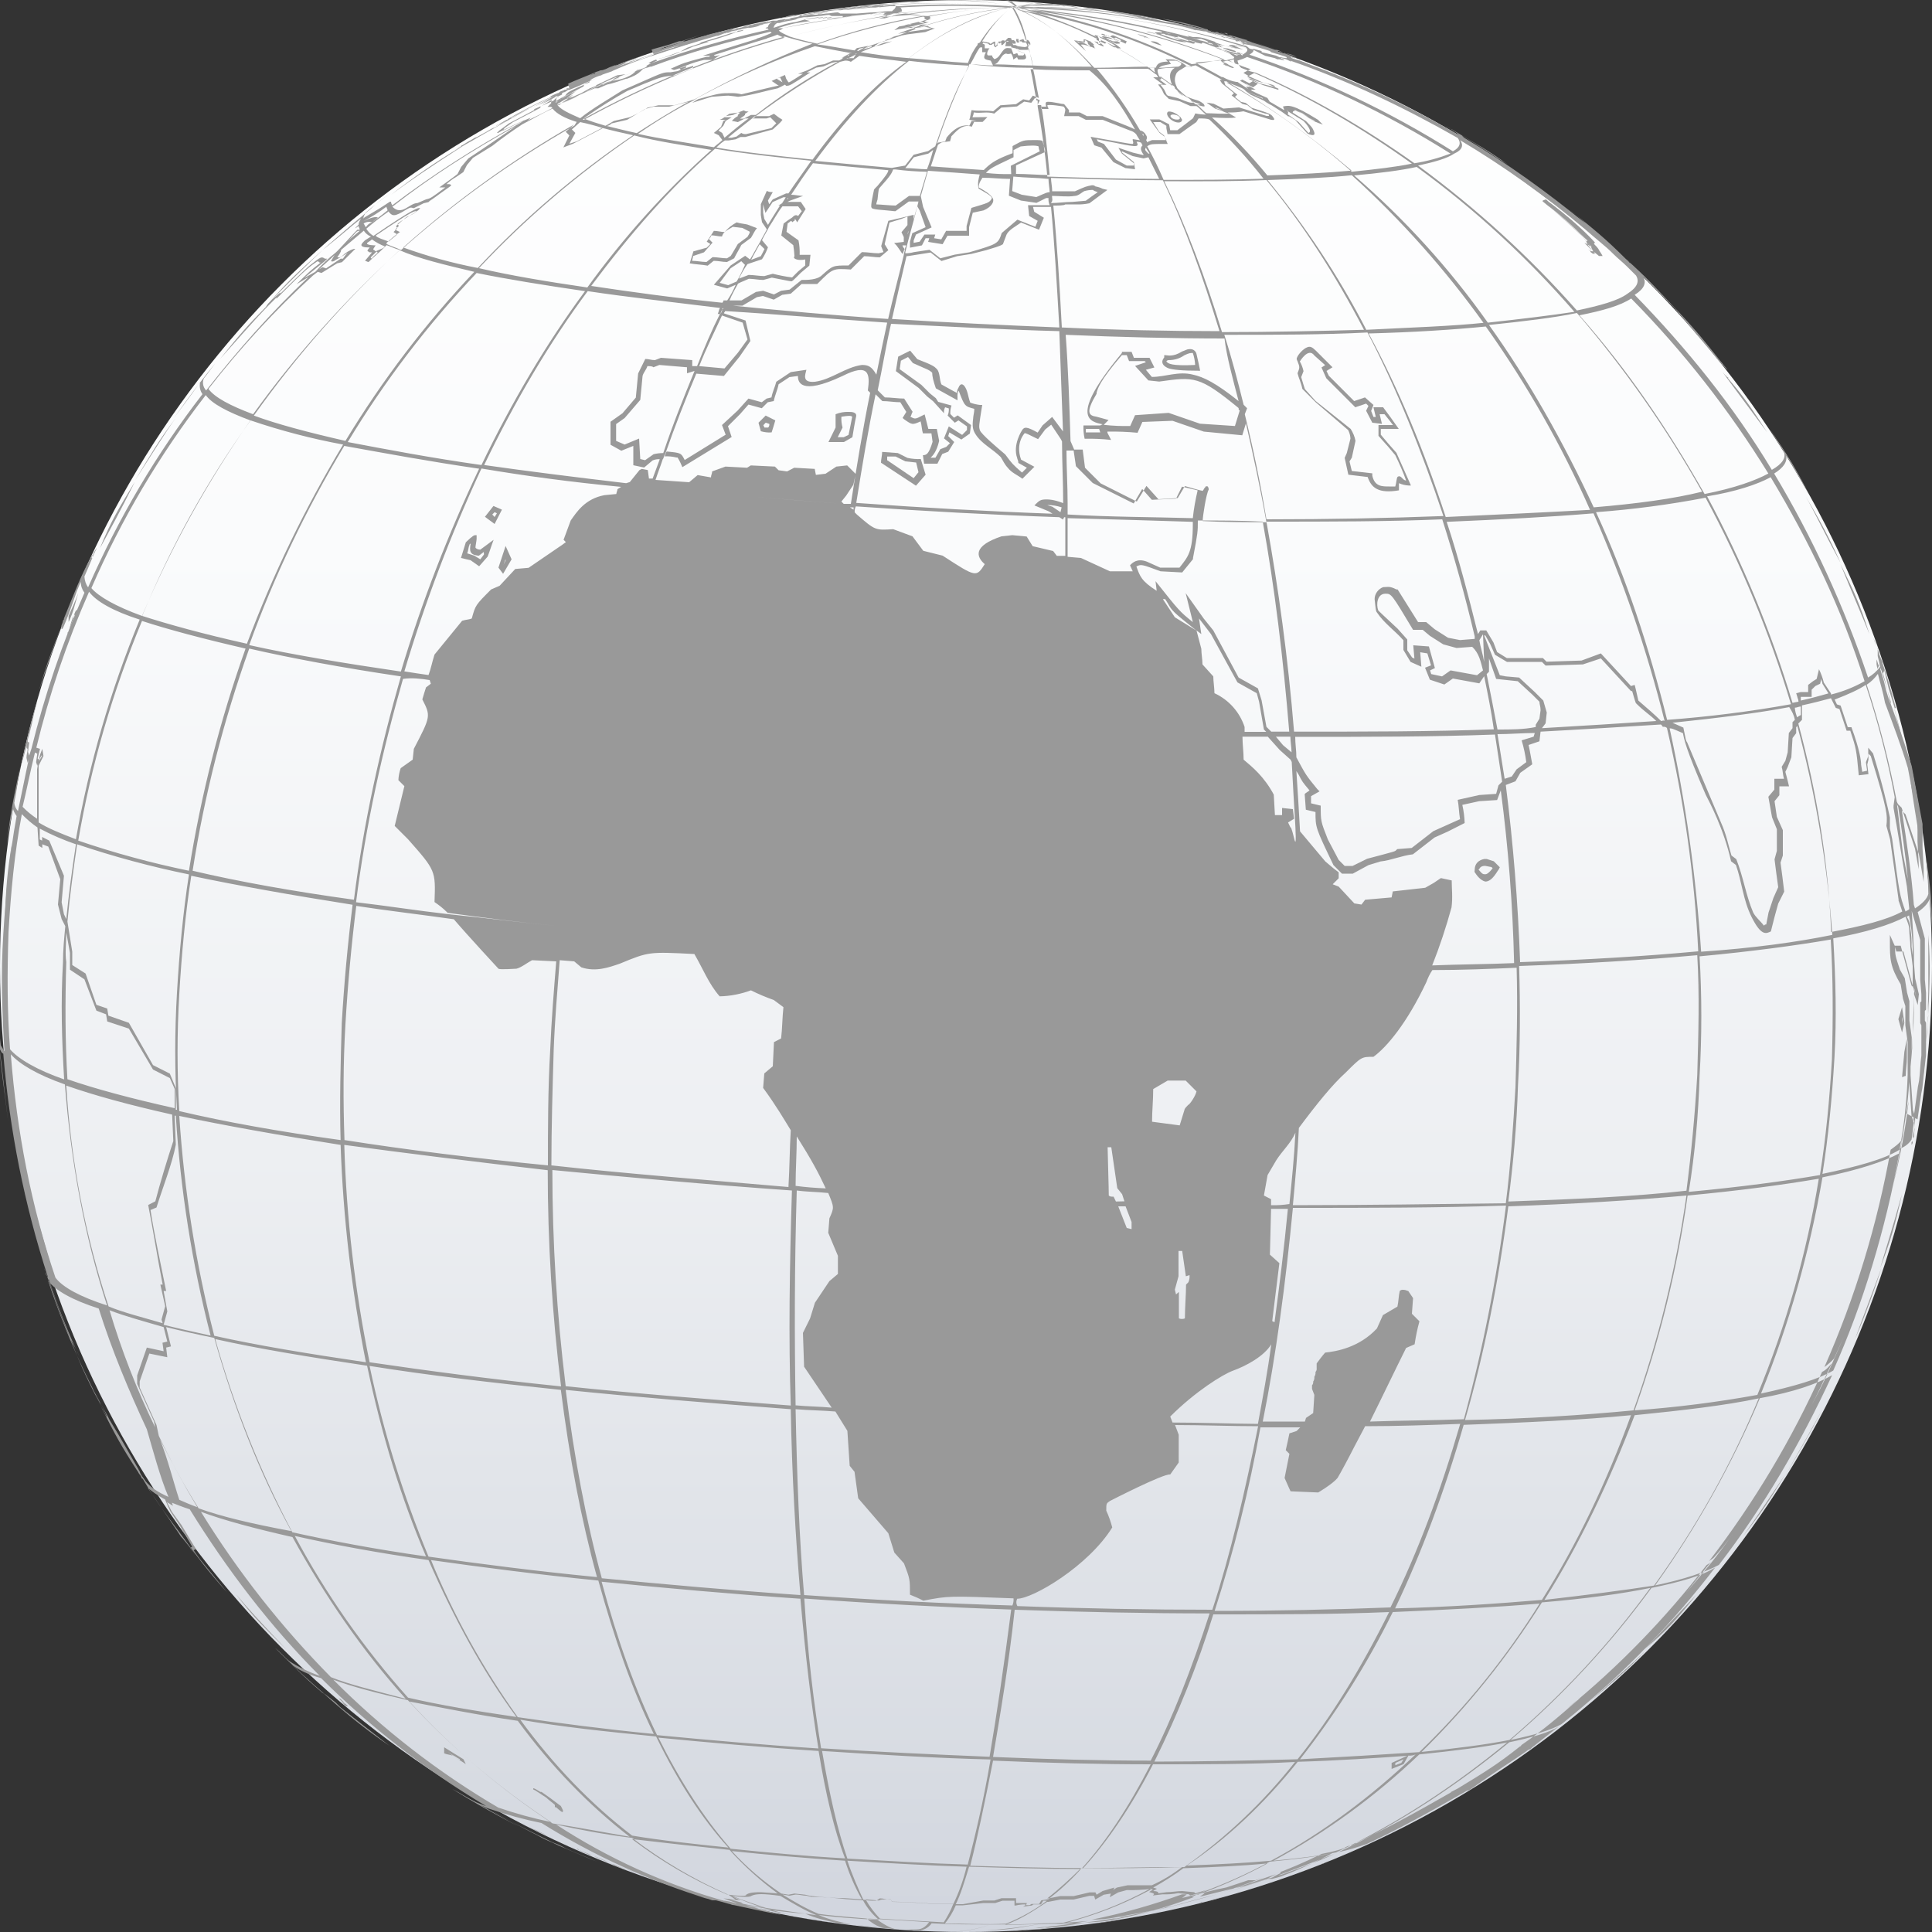
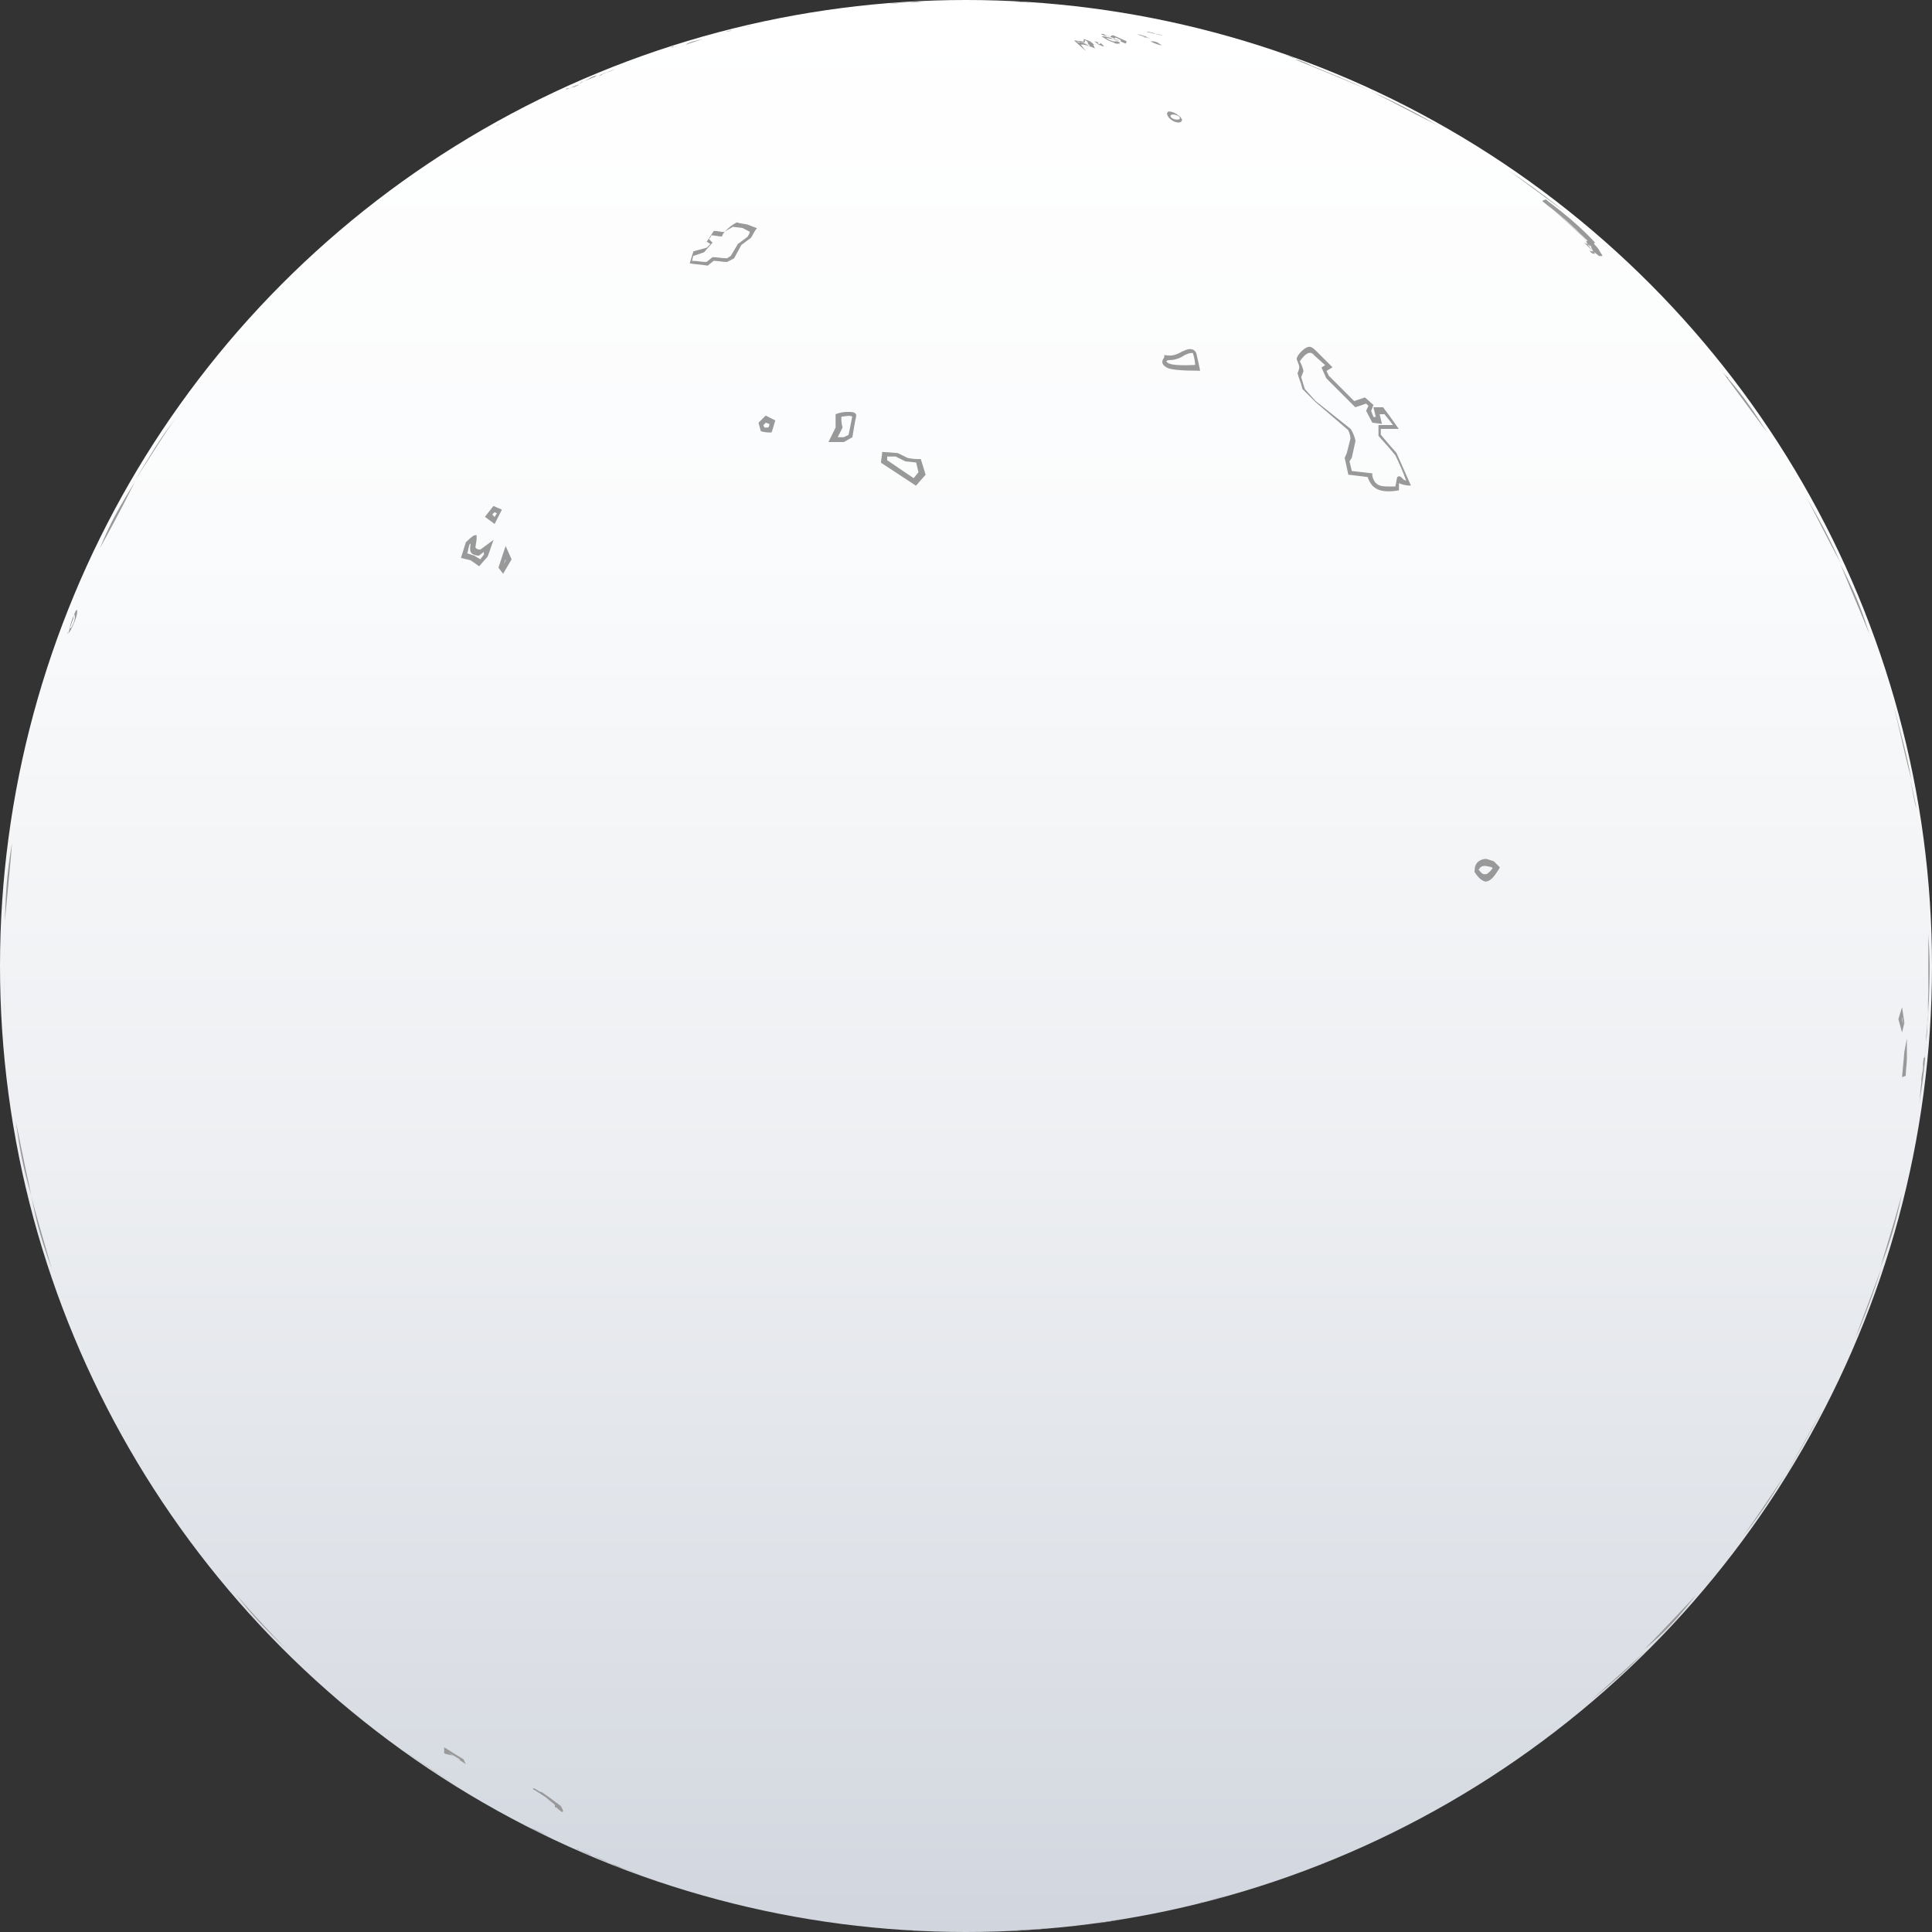
<svg xmlns="http://www.w3.org/2000/svg" version="1.1" id="Layer_1" x="0px" y="0px" viewBox="0 0 1000 1000" style="enable-background:new 0 0 1000 1000;" xml:space="preserve">
  <rect x="0" y="0" width="1000" height="1000" fill="#333333" stroke="none" />
  <style type="text/css">
	.st0{fill:none;}
	.st1{fill:url(#SVGID_1_);}
	.st2{fill:#999999;}
</style>
  <g>
    <rect x="51.7" y="50.1" class="st0" width="896.6" height="899.9" />
    <linearGradient id="SVGID_1_" gradientUnits="userSpaceOnUse" x1="6376.251" y1="996.242" x2="7376.234" y2="996.242" gradientTransform="matrix(6.123234e-17 1 1 -6.123234e-17 -496.242 -6376.242)">
      <stop offset="0" style="stop-color:#FFFFFF" />
      <stop offset="0.284" style="stop-color:#FAFBFC" />
      <stop offset="0.598" style="stop-color:#EDEFF2" />
      <stop offset="0.925" style="stop-color:#D7DBE2" />
      <stop offset="1" style="stop-color:#D1D5DE" />
    </linearGradient>
    <circle class="st1" cx="500" cy="500" r="500" />
    <g>
      <path class="st2" d="M241.1,913.1l-1.2-2.5l-10-6.2v3.1c1.2,0.6,2.5,0.6,4.4,1.2L241.1,913.1z M231.8,906.9L231.8,906.9l6.2,3.7    v0.6L231.8,906.9z" />
      <path class="st2" d="M284.7,930.6l-4.4-3.1h-0.6c-1.9-1.2-3.1-1.9-3.7-1.9l0,0v0.6l1.2,0.6c1.9,1.2,3.7,2.5,5.6,3.7    c1.2,1.2,3.1,2.5,4.4,3.7v1.2h0.6c1,0.9,2,1.8,3.1,2.5l0,0c1.2,0,0-1.9-0.6-3.1L284.7,930.6z M284.7,931.3l3.1,3.1l0,0    C287.9,933.8,286.6,933.1,284.7,931.3z M289.1,936.3L289.1,936.3L289.1,936.3z" />
      <path class="st2" d="M798.8,104.5c10.6,8.7,10.6,8.7,18.7,16.2l1.9,1.9l1.9,2.5l2.5,2.5h-0.6c-0.9-0.8-2-1.5-3.1-1.9l3.1,3.1    c1.2,1.2,3.1,2.5,4.4,3.7h1.9c-0.6-1.2-1.2-1.9-1.9-3.1l0,0c0,0,0-0.6-2.5-3.1c0-0.6,0-0.6,0.6-0.6l0,0c0,0-7.5-8.7-22.4-20    c-1.1-0.7-2.2-1.6-3.1-2.5C798.1,103.9,798.1,103.9,798.8,104.5L798.8,104.5z M823.7,128.2L823.7,128.2c0,0,0,0.6,1.9,3.1h-1.2    c-0.6-0.6-1.2-0.6-1.2-1.2l-1.2-1.2l0,0c1.2,1.2,1.9,1.2,2.5,1.2l0,0l-2.5-3.1l-1.2-2.5l0,0C823.1,127,823.7,127.6,823.7,128.2    L823.7,128.2z M801.2,106.4c13.1,10,19.9,18.1,20.6,18.1c-0.3,0-0.6,0.3-0.6,0.6c0,0,0,0,0,0l0,0l-1.9-2.5    C810.6,114.5,810.6,114.5,801.2,106.4L801.2,106.4z" />
-       <path class="st2" d="M992.5,579.4l1.9-13.1l0.6-3.1c0.6-5.6,1.2-11.2,1.9-16.9v-16.9l-0.6-1.2v-5l0.6-0.6v-8.7l-0.6-6.9v-21.2    l-3.7-13.7c3.7-2.5,5.6-5,6.2-6.9c0.6,7.5,1.2,13.7,1.2,18.7c0-16.9-0.6-23.1-3.1-40.6c0.6,7.5,1.2,13.7,1.2,19.4    c-0.6,2.5-3.1,5-6.9,7.5l-0.6-1.9c-1.2-16.2-3.7-32.5-6.2-48.7l1.9,1.9l6.9,20.6l2.5,14.4v-6.9l-0.6-10.6v-12.5l-5.6-30    c-3.1-10-7.5-23.1-11.2-33.1c-1.2-5.6-1.9-8.7-3.7-15c0.5-0.5,0.7-1.2,0.6-1.9l1.2,5l1.2,5l3.1,10h0.6l-3.1-11.2    c1.2,3.1,1.9,6.2,3.1,10c-4.4-14.4-6.2-20.6-10.6-32.5l0,0c-0.7-1.6-1.3-3.3-1.9-5c0.9,2.8,1.9,5.5,3.1,8.1v0.6l0,0l2.5,6.2v0.6    l-2.5-6.9v3.1l0,0c0,0.6,0.6,1.9,1.2,5.6c-1.6,2.3-3.8,4.2-6.2,5.6c-12.4-36.8-28.6-72.3-48.6-105.6c5-3.1,6.9-6.2,6.2-9.4    c5,8.1,8.7,15,11.8,20c-7.5-14.4-10.6-19.4-19.9-33.1c2.5,4.4,5,8.1,6.9,11.2c1.2,3.1-0.6,6.2-6.2,9.4    c-19.9-33.1-44.2-63.1-71-90.6c5-3.1,6.2-6.2,4.4-9.4c4.4,4.4,9.3,9.4,15.6,15.6c1.2,1.2,2.5,3.1,3.7,4.4    c10.6,12.5,18.1,21.2,23.1,27.5c-0.6-0.6-1.2-1.2-1.2-1.9c0.6,0.6,1.2,1.9,2.5,2.5c-1.2-1.2-2.5-3.1-3.7-4.4    c-7.5-9.4-11.8-15-21.8-25.6c0.6,0.6,0.6,1.2,1.2,1.2c-1.2-1.2-1.9-1.9-3.1-3.1c0.6,0.6,1.2,1.2,1.9,1.9    c-11.8-12.5-16.2-17.5-27.4-27.5c0.6,0.6,1.9,1.2,2.5,2.5c-1.2-1.2-3.1-3.1-4.4-4.4c0.6,0.6,1.2,1.2,1.9,1.9    c-10.6-10.6-16.2-15-29.3-25.6c3,2.3,5.9,4.8,8.7,7.5c-19.9-16.2-40.5-31.2-62.9-44.4c-0.6-0.6-0.6-0.6-1.2-1.2    c10.6,6.2,17.4,11.2,23.7,15c-9.3-6.9-16.2-10.6-26.8-16.9l-1.9-1.2l0,0c-1.9-0.6-3.1-1.9-5-3.1c2.5,1.9,5,3.1,7.5,5    c0.6,0.6,1.2,1.2,1.2,1.2c-27.5-16.2-56.5-29.6-86.6-40l-1.2-1.2c2.5,0.6,3.1,0.6,3.7,1.2l-3.1-1.2l-5.6-1.9c-0.6,0-0.6,0-1.2-0.6    h0.6c3.1,1.2,6.2,1.9,9.3,3.1l0,0c-1.9-1.1-4-1.8-6.2-1.9l5,1.9c-2.5-0.6-5-1.9-7.5-2.5c0.6,0,1.2,0.6,2.5,0.6l-2.5-1.2l0,0    c-0.8-0.4-1.6-0.7-2.5-0.6c-5-1.9-10-3.1-15.6-5h-0.6c1.2,0.6,3.1,0.6,4.4,1.2c-1.2-0.6-1.9-0.6-3.1-1.2l0,0    c6.2,1.9,13.1,3.7,19.3,6.2c-6.2-2.5-13.1-4.4-19.3-6.2h0.6c-2.5-0.6-6.2-1.9-8.7-2.5h-1.2c1.2,0.6,2.5,0.6,3.7,1.2    c-0.7,0.1-1.4-0.1-1.9-0.6c-1.2-0.6-3.1-0.6-4.4-1.2l-2.5-0.6l-1.9-0.6h1.2l1.2,0.6l1.9,0.6c-0.6,0-1.2-0.6-1.9-0.6h1.2l1.9,0.6    h0.6l-1.2-0.6c0.7-0.1,1.4,0.1,1.9,0.6h-1.2c-1.2,0-1.9-0.6-3.1-0.6l-3.1-0.6l3.1,0.6h-0.6l-3.1-0.6c-0.6,0-1.2,0-1.2-0.6l0,0    c1.2,0,1.9,0.6,3.1,0.6h-0.6l-1.9-0.6h-0.6c-0.6,0-1.2,0-1.2-0.6c-7.7-2.5-15.6-4.4-23.7-5.6c8.1,1.9,15.6,3.7,23.1,5.6    c-1.2,0-2.5-0.6-3.7-0.6c-5.1-1.4-10.3-2.4-15.6-3.1c-4.4-0.6-8.1-1.9-11.8-2.5L583.8,7c5.7,0.7,11.3,1.8,16.8,3.1    C595,8.9,589.4,8.3,583.8,7c-2.5-0.6-4.4-0.6-6.9-1.2c1.9,0.6,4.4,0.6,6.2,1.2c-3.7-0.7-7.4-1.1-11.2-1.2    c-4.4-0.6-8.7-1.2-12.5-1.9h-1.2c3.6,0.1,7.1,0.5,10.6,1.2c-3.7-0.6-7.5-0.6-10.6-1.2c-2.5-0.6-4.4-0.6-6.9-1.2    c2.3,0.1,4.6,0.5,6.9,1.2H557c-3.7-0.7-7.5-1.1-11.2-1.2c1.9-0.1,3.8,0.1,5.6,0.6c-1.9,0-3.7-0.6-5.6-0.6c-5-0.6-8.7-0.6-10.6-1.2    c1.9,0,5.6,0.6,10,1.2c-6.2,0-12.5,0-18.7,1.2h-0.6c2.5-0.6,6.2-2.5,9.3-1.9l0,0c-3,0-6,0.7-8.7,1.9h-0.6    c-1.1-1.4-2.6-2.5-4.4-3.1h5.6c-2.5,0-6.2-0.6-8.7-0.6h3.1c1.9,0,3.1,1.2,5,3.1h-0.6c-6.3-1.9-12.8-3-19.3-3.1l0,0    c6.6,0.1,13.1,1.2,19.3,3.1h-0.6c-12.5-2.5-24.9-3.1-37.4-3.1h-0.6c12.5-0.5,25.1,0.5,37.4,3.1H524c-18.8-2.5-37.8-3.1-56.7-1.9    c18.9-1.2,37.9-0.6,56.7,1.9h-0.6c-21.6-1.8-43.2-2-64.8-0.6h-8.1c-6.9,0.6-11.2,1.2-11.8,1.2c1.1,0,2.1-0.2,3.1-0.6h3.1    c2.5-0.5,5-0.7,7.5-0.6h3.1c-5,0.6-9.3,0.6-13.7,1.2c-1.1-0.1-2.2,0.1-3.1,0.6c-1.9,0-3.7,0.6-5.6,0.6l0,0l5-0.6l1.9-0.6    c1.5,0.1,3-0.1,4.4-0.6h-0.6l-3.1,0.6l-3.7,0.6h3.7c1.2,0,3.1-0.6,5-0.6l0,0c1.9,0,4.4-0.6,6.2-0.6h1.9l-3.1,0.6h-3.7    c1.3,0.1,2.6-0.1,3.7-0.6h3.1c3.1,0,5.6-0.6,7.5-0.6c1.7,0.1,3.4-0.1,5-0.6c-1.5-0.1-3,0.1-4.4,0.6h1.2c-3.7,0-5.6,0.6-10,1.2    h-2.5c-5,0.6-7.5,0.6-11.8,1.2h-3.1c-4.4,0.6-7.5,1.2-13.1,1.9h-1.2l-1.9,0.6l-2.5,0.6h-2.5l-1.9,0.6c-3.7,0.6-7.5,1.2-10.6,1.9    H400c-0.6,0-1.9,0.6-2.5,0.6c-1.9,0.6-3.1,0.6-5,1.2c1.5-0.1,3-0.5,4.4-1.2h-0.6c0.6,0,1.2-0.6,2.5-0.6h-1.2    c-1.2,0.6-2.5,0.6-3.7,1.2l1.9-0.6l0,0l-1.9,0.6l-2.5,0.6l0,0c-0.6,0-1.2,0-1.2,0.6c-0.6,0-1.2,0-1.2,0.6c0.7,0.1,1.4-0.1,1.9-0.6    l2.5-0.6l-5.6,1.2l2.5-0.6l4.4-1.2l1.2-0.6l-7.5,1.9c1.2-0.6,3.1-0.6,4.4-1.2c-3.4,0.5-6.7,1.4-10,2.5h-1.2    c-0.6,0-1.9,0.6-2.5,0.6c0.6,0,0.6,0,1.2-0.6c-4.4,1.2-8.7,2.5-15,3.7c1.9-0.6,3.1-0.6,5-1.2l-7.5,2.5l6.9-1.9    c1.8-0.6,3.7-1,5.6-1.2c0.6,0,1.2,0,1.2-0.6c2.5-0.6,5-1.2,8.7-1.9l-2.5,0.6l-6.2,1.2l-5,1.2h-0.6c-11.6,2.9-23.1,6.4-34.3,10.6    l0,0c2.2-0.6,4.3-1.4,6.2-2.5c0.6,0,0.6,0,1.2-0.6h0.6c3.1-1.2,6.9-1.9,10-3.1h-1.2c3.7-1.2,6.9-2.5,10.6-3.7l-11.2,3.7h-1.2    l-5.6,1.9l-6.9,1.9l-1.9,0.6l1.2,2.5c-3,1.3-6.1,2.4-9.3,3.1h0.6l-3.7,1.2h-0.6l0.6-0.6c0.6,0,13.1-4.4,13.1-4.4l9.3-3.1l2.5-0.6    h0.6c-1.9,0.6-4.4,1.2-6.2,1.9c-3.8,1-7.5,2.3-11.2,3.7c-6.9,2.5-13.1,4.4-18.7,6.9l8.7-3.7h-0.6c1.6-0.7,3.3-1.4,5-1.9l0,0    l2.5-1.2l0,0c-4.4,1.9-8.1,3.1-10,3.7l0,0c-1.7,0.5-3.4,1.1-5,1.9c0.9-0.2,1.8-0.6,2.5-1.2l1.2-0.6l0,0l-11.2,4.4    c-0.3,0-0.6,0.3-0.6,0.6c0,0,0,0,0,0c-0.6,0-0.6,0-1.2,0.6c0.3,0,0.6-0.3,0.6-0.6c0,0,0,0,0,0c-0.6,0-1.2,0.6-1.9,0.6l8.1-3.1    c5.6-2.5,11.8-4.4,18.7-6.9l0,0c-4.7,1.9-9.5,3.6-14.3,5c-1.5,0.5-3,1.1-4.4,1.9c-0.6,0-1.2,0.6-2.5,0.6c-0.6,0-1.2,0.6-1.9,0.6    c-5.6,2.5-11.2,4.4-16.2,6.9l1.2-0.6l0.6,2.5c0.6,0,0.6-0.6,1.2-0.6c-0.6,0-0.6,0.6-1.2,0.6h-0.6c-0.6,0.6-1.2,0.6-1.9,1.2    c0.3,0,0.6-0.3,0.6-0.6c0,0,0,0,0,0h-0.6c-0.6,0.6-1.9,0.6-2.5,1.2c-0.6,0.6-3.1,1.2-5,2.5h0.6c-8.1,3.7-15.6,7.5-23.1,11.9    c0.5-0.1,0.9-0.3,1.2-0.6c-0.3,0-0.6,0.3-0.6,0.6c0,0,0,0,0,0h-0.6c-3.1,1.9-3.7,1.9-3.7,2.5l0,0c1.9-1.2,3.7-1.9,5.6-3.1    c0.3,0,0.6-0.3,0.6-0.6c0,0,0,0,0,0l7.5-3.7l1.2-0.6c-7.5,3.7-15.6,8.7-24.9,13.7c1.2-0.6,3.1-1.9,4.4-2.5    c1.1-0.5,2.2-1.1,3.1-1.9c-3.7,1.9-7.5,4.4-11.2,6.2c-1.1,0.5-2.2,1.1-3.1,1.9c1.9-1.2,3.7-1.9,5-3.1c-1.2,0.6-3.1,1.9-4.4,2.5    l-1.9,1.2l-3.1,1.9c0.6-0.6,1.2-0.6,1.9-1.2c-0.3,0-0.6,0.3-0.6,0.6c0,0,0,0,0,0c-0.6,0.6-1.2,0.6-1.9,1.2c0.5,0,0.9-0.3,1.2-0.6    c-12.3,7.4-24.2,15.6-35.5,24.4c9.3-6.9,19.3-13.7,36.8-25c1.9-1.2,5.6-3.1,8.7-5c10-5.6,18.7-10.6,26.8-15l1.9-0.6    c3.7-1.9,7.5-3.7,11.8-5.6h0.6c-1.3,0.5-2.6,1.1-3.7,1.9c-1.2,0.6-3.7,1.9-6.9,3.1c3.1-1.2,5.6-3.1,8.7-4.4h0.6    c0.6,0,1.2-0.6,1.9-0.6c-0.3,0-0.6,0.3-0.6,0.6c0,0,0,0,0,0h-0.6c-0.6,0.6-1.2,1.2-1.9,1.9l-10,4.4V57l-13.1,6.9l-5,3.7l-1.2,1.2    h0.6c1.9-1.2,8.7-4.4,14.3-6.9c-1.2,0.6-1.9,1.2-3.1,1.9c-23.1,12.5-45.1,26.7-66,42.5c0-0.6-0.6-0.6-0.6-1.9h-0.6    c-5.6,3.7-5.6,3.7-13.1,8.1l-0.6,0.6c0-1.2,0.6-1.9,1.2-3.1c4.4-3.8,9-7.3,13.7-10.6c-4.4,3.1-8.1,5.6-11.8,9.4l0.6-0.6l-3.1,2.5    l-0.6,0.6c-6.2,5-12.5,10.6-21.2,18.1c8.1-6.2,14.3-11.9,19.9-16.2c-0.6,1.2-1.2,1.9-1.2,3.1l-2.5,2.5l0.6-0.6    c0.7-0.3,1.3-0.8,1.9-1.2l0,0c0,0.6,0.6,1.2,0.6,1.9H185l-1.2,1.2c-8.1,8.7-8.7,9.4-10,10.6c-3.8,3-7.4,6.4-10.6,10l0,0l-5.6,3.1    c0.6-0.6,0.6-0.6,10.6-8.7l0.6-0.6l0.6-0.6h-1.2c-1.9-1.2-1.9-1.2-8.1,3.7c0,0-3.7,3.1-15,14.4v-0.6l-4.4,3.7l-0.6,0.6    c6.2-6.2,14.3-14.4,26.8-26.2c-12.5,11.2-17.4,15.6-27.4,26.9l0,0c-0.8,0.7-1.4,1.6-1.9,2.5c-9.3,9.4-13.7,14.4-23.7,26.9    c11.2-12.5,18.7-21.2,24.9-27.5l0.6-0.6l3.7-3.7v0.6l1.2-1.2c14.3-14.4,16.2-15.6,19.9-18.1c0.6,0,0.6,0,1.2,0.6h0.6    c-5.6,4.4-5.6,4.4-12.5,11.2l6.2-3.7c-19.3,18.1-36.8,38.1-53,58.7c-1.6-1.7-2.1-4.1-1.2-6.2c2.5-3.1,5-6.9,8.1-10.6    c-10.6,13.1-14.3,18.1-23.7,31.2c3.7-5,8.1-10.6,13.7-18.7c-0.5,2.2-0.1,4.4,1.2,6.2c-23.8,30.8-43.6,64.4-59.2,100    c-1.2-1.6-1.8-3.6-1.9-5.6c2.5-5.6,4.4-10.6,6.2-14.4c0,0.6-0.6,0.6-0.6,1.2c0.5-0.5,0.7-1.2,0.6-1.9c0,0.6,0,0.6-1.9,3.7    c0-0.3,0.3-0.6,0.6-0.6c0,0,0,0,0,0c-0.4,0.5-0.7,1.2-0.6,1.9c0,0.3-0.3,0.6-0.6,0.6c0,0,0,0,0,0c0-0.6,0.6-1.2,0.6-1.9    c-0.6,0.6-0.6,1.2-1.2,1.9l0,0c-5.6,10.6-8.1,17.5-13.7,31.2c0,0.6,0,0.6-0.6,1.2v0.6c-5.6,15-8.1,20.6-12.5,36.2    c2.5-8.1,6.2-18.7,11.8-34.4v1.9c0.6,0,0.6,0,1.9-3.1c2.5-6.2,2.5-6.2,6.2-16.9c0.6-1.2,1.2-3.1,1.9-4.4c0,2,0.7,4,1.9,5.6    c-11.5,26-20.6,53-27.4,80.6l0,0l-1.2,3.7l-0.6-1.9c0.6-4.4,0.6-5,0.6-5l0,0c-1.2,0-1.2,0,1.2-8.7l1.2-5.6    c1.2-4.4,1.9-8.1,3.1-11.2c-5,15.6-6.2,21.9-10,38.7c2.5-8.7,4.4-15.6,5.6-21.9l-0.6,2.5l-1.9,8.7l0,0c0,0.6,0.6,1.2,0.6,0.6    c0,1.9-0.6,3.1-0.6,5l0.6,2.5l0.6-1.9c-1.9,8.7-3.7,18.1-5.6,26.9c-1.1-1.2-1.8-2.7-1.9-4.4c1.2-5.6,1.9-11.9,3.1-18.7    c-3.7,17.5-5,23.1-6.9,40c0.6-5,1.9-11.2,3.1-18.7c0,1.2,0.6,2.5,1.9,4.4c-3.7,20-5.6,40.6-6.9,61.2s-0.6,40.6,0.6,60.6    c-0.6-1.2-1.2-1.9-1.9-3.1c-0.6-4.4-0.6-8.1-1.2-12.5c0,3.7,0.6,7.5,0.6,11.2v2.5c0.6,10.6,2.5,21.9,4.4,38.1    c-1.9-15.6-3.1-27.5-4.4-37.5c0.6,0.6,0.6,1.9,1.9,2.5c3.2,39.3,10.9,78.1,23.1,115.6c-0.8-0.6-1.2-1.5-1.2-2.5    c0-0.6-0.6-1.2-0.6-1.9c5.6,16.2,7.5,22.5,13.7,36.9c-3.1-7.5-6.9-17.5-11.8-31.9c0,0.6,0.6,0.6,0.6,1.2    c4.4,13.4,9.6,26.6,15.6,39.4c-1.2-3.1-3.1-6.2-4.4-8.7c5.6,15,8.7,20.6,16.2,35.6c-1.2-2.5-2.5-5-3.7-7.5    c1.2,1.9,1.9,3.7,3.1,5.6c-1.2-3.1-3.1-5.6-4.4-8.7c-1.2-2.5-2.5-5-3.7-7.5c-7.5-15.6-13.9-31.7-19.3-48.1    c3.7,5,12.5,10,26.2,14.4c6.9,21.9,15.6,42.5,24.9,62.5c3.1,10.6,6.9,25,11.2,35c-5.6-2.5-9.3-5-11.8-8.1c-1.2-1.9-2.5-3.1-3.1-5    c0-0.6-0.6-0.6-0.6-1.2c-3.7-6.2-8.1-14.4-15-25.6c-1.2-2.5-3.1-5.6-4.4-8.1c1.2,2.5,2.5,4.4,3.1,6.9c-1.2-1.9-1.9-3.7-3.1-5.6    c7.5,15,10.6,20.6,18.7,33.1c0.6,0.6,0.6,1.2,1.2,1.9c0.7,0.7,1.1,1.6,1.2,2.5V765l0.6,0.6c6.2,10.6,10,15.6,19.3,28.1l0,0    l0.6,0.6l-0.6-0.6c10,13.7,13.7,18.7,24.3,30.6c-3.7-4.4-8.1-10-14.3-17.5l-3.1-4.4l1.2-0.6l-7.5-12.5l-5-6.9l-0.6-1.2l-1.9-3.7    l3.1,1.9l-0.6-1.9c-1.2-0.6-2.5-1.2-3.7-1.9l1.9,4.4l1.2,2.5l5,7.5l6.2,10.6l-1.2,0.6l3.1,3.7c-1.9-2.5-4.4-5.6-6.9-8.7    c-0.8-0.7-1.4-1.6-1.9-2.5c-6.9-10-11.8-17.5-16.2-23.7c2.5,2.2,5.2,4,8.1,5.6c1.2,0.6,2.5,1.2,3.7,1.9c3.1,1.2,6.2,2.5,10,3.7    c19.3,31.2,41.7,60.6,67.3,86.2c-5.5-1.9-10.7-4.4-15.6-7.5c-2.5-1.9-4.4-4.4-7.5-6.9c11.2,11.2,16.8,16.2,26.2,24.4l0.6,0.6    l5,4.4c8.7,7.6,17.8,14.7,27.4,21.2c-11.2-8.7-19.3-15-25.5-20l-2.5-2.5l-5.6-4.4c-0.5-0.1-0.9-0.3-1.2-0.6    c-4.4-3.7-9.3-8.1-15.6-14.4c3.1,2.5,8.1,5,15,6.9c25.6,25.5,54.3,47.7,85.4,66.2c-1.9-0.6-3.1-1.2-5-1.9c-5-2.5-8.7-5-12.5-6.9    c11.2,6.9,18.7,11.2,34.3,19.4c-8.1-4.4-14.3-8.1-19.9-11.2c1.4,0.7,2.9,1.4,4.4,1.9c11.2,6.9,23.1,12.5,34.3,18.1    c-3.2-1.2-6.4-2.7-9.3-4.4c3.6,1.9,7.4,3.6,11.2,5c1.2,0.6,2.5,1.2,3.7,1.9c5.6,2.5,10.6,4.4,16.2,6.9c-6.2-2.5-11.8-5-19.3-8.1    c-12.6-5.8-24.8-12.3-36.8-19.4c9,3.1,18.1,5.6,27.4,7.5c27,16.9,56.1,30.1,86.6,39.4c-6.9-1.9-14.3-3.7-21.8-6.2    c7.5,2.5,15,4.4,22.4,6.2c-0.6,0-1.9-0.6-2.5-0.6l3.7,1.2h1.9c2.5,0.6,4.4,1.2,6.9,1.9c0.6,0,1.2,0.6,2.5,0.6l0,0    c11.8,2.5,22.4,5,32.4,6.2c-2.5-0.6-5-0.6-8.1-1.2c-4.4-1.2-9.3-2.5-13.7-3.7c8.1,1.2,16.8,2.5,26.2,3.1c5.6,2.5,11.2,3.7,17.4,5    c-6.9-0.6-14.3-1.9-21.8-3.1c8.1,1.2,15.6,2.5,22.4,3.1h0.6c9.3,1.2,17.4,1.9,23.7,2.5l0,0c-3.7,0-6.9-1.9-10.6-5    c11.2,0.6,21.8,1.2,32.4,1.9c-1.9,2.5-3.7,3.7-6.2,3.7h-6.2c2.5,0,6.2,0.6,9.3,0.6H476c2.5-0.3,4.8-1.6,6.2-3.7    c10.6,0.6,20.6,0.6,30.5,0.6c-6.8,2.5-14,3.8-21.2,3.7l0,0c7.2,0,14.4-1.3,21.2-3.7c10,0,18.7,0,27.4-0.6    c-10,1.9-19.9,3.7-29.9,3.7l0,0c10-0.6,20-1.9,29.9-3.7c8.7,0,16.2-0.6,23.1-1.2c-7.5,1.2-15,2.5-22.4,3.1c-2.5,0-4.4,0.6-5.6,0.6    c3.7,0,5.6-0.6,10-0.6c-1.5-0.1-3,0.1-4.4,0.6c7.5-0.6,15-1.9,22.4-3.1c5-0.6,9.3-1.2,13.1-1.9h1.9l2.5-0.6h-1.2    c10-1.9,16.2-3.1,23.7-5h-0.6c1.9-0.6,3.7-0.6,5.6-1.2c-1.9,0.6-3.1,0.6-5,1.2c8.1-1.9,15-3.7,26.8-6.9c-8.1,1.9-14.3,3.7-19.3,5    c1-0.1,2.1-0.4,3.1-0.6c-4.4,1.2-8.1,1.9-12.5,3.1c-6.2,1.2-13.1,2.5-23.7,4.4c-4.1,0.8-8.3,1.2-12.5,1.2    c15.9-3.2,31.5-7.6,46.7-13.1h2.5c-0.8,0.7-1.6,1.3-2.5,1.9l2.5-0.6l15-3.7l5.6-1.2l11.2-3.7h3.7l3.7-1.2    c-8.1,3.1-16.8,6.2-25.5,8.7c8.7-2.5,18.1-5.6,26.8-8.7l5.6-1.9l0,0l-3.7,1.9h0.6c-8.1,2.5-16.2,5.6-26.2,8.7    c10-3.1,18.7-6.2,26.8-8.7l0,0l3.1-1.2l3.1-0.6l3.7-1.2l-1.2,0.6l-3.1,1.2l-3.1,0.6c11.8-4.4,21.2-7.5,30.5-11.9    c-9.3,3.7-19.3,7.5-31.2,11.9h-0.6l3.7-1.9v-0.6l-5,1.9c8.9-3.2,17.7-7,26.2-11.2c6.2-1.2,11.2-2.5,15-4.4    c-1.2,0.6-1.9,1.2-3.1,1.2c1-0.6,2-1,3.1-1.2h0.6l2.5-1.2h-0.6c15-6.9,29.9-15,51.7-27.5c-0.7,0.7-1.6,1.1-2.5,1.2l3.7-1.9l0,0    c14.3-8.7,20.6-12.5,32.4-21.9l0,0c0.3,0,0.6-0.3,0.6-0.6c0,0,0,0,0,0l0,0c12.5-8.7,17.4-13.1,30.5-24.4c-2.4,1.7-4.7,3.6-6.9,5.6    c26.9-21.9,51.1-46.9,72.3-74.4c0.9-0.5,1.8-1.1,2.5-1.9c-3.7,4.4-8.1,10-13.1,16.2c11.2-13.1,15-17.5,24.3-30.6    c-3.1,4.4-6.4,8.6-10,12.5c-0.6,0.6-1.9,1.2-2.5,1.9c23.3-30.3,43-63.2,58.6-98.1c2.5-1.2,3.7-3.1,5-4.4    c-4.4,9.4-7.5,16.2-10.6,21.9c7.5-13.7,10-20,16.8-35.6c-1.9,4.4-3.7,8.1-5,11.2c-1.5,1.6-3.2,3.1-5,4.4    c15.9-36,27.4-73.8,34.3-112.5c2.5-1.9,4.4-3.1,5.6-5v1.2l-0.6,3.1v-0.6c-1.2,6.2-2.5,13.7-4.4,22.5c5-20.6,6.9-31.2,8.7-46.2    c-0.6,1.9-0.6,4.4-1.2,6.2L992.5,579.4z M973.2,345.7l0.6,1.2l1.9,6.2l3.1,10.6h-0.6l-1.9-6.2l-1.2-5l-1.9-6.2V345.7z M631.2,18.2    L631.2,18.2z M627.4,17L627.4,17l1.9,0.6h-0.6C628.3,17.3,627.9,17,627.4,17z M378.2,15.7c0.6,0,1.2-0.6,2.5-0.6h1.2    C380.7,15.1,379.4,15.7,378.2,15.7z M388.2,13.3l-1.2,0.6h-0.6l-4.4,0.6C384.1,14.4,386.2,14,388.2,13.3L388.2,13.3z M352.6,23.2    L352.6,23.2c-1.7,0.5-3.4,1.1-5,1.9C349.3,24.4,350.9,23.8,352.6,23.2L352.6,23.2z M343.3,26.4c-1.9,0.6-3.7,1.2-5.6,1.9    C339.6,27.7,341.5,27.1,343.3,26.4z M239.9,75.1L239.9,75.1c1.2-0.6,1.9-1.2,2.5-1.2c1.2-0.6,1.9-1.2,3.1-1.9    C243.5,72.8,241.6,73.8,239.9,75.1L239.9,75.1z M36.1,320.7l-0.6,1.2v-3.1c1.9-4.4,3.7-8.1,5-11.9C38,315.7,38,316.3,36.1,320.7z     M176.3,879.4l1.9,1.9l1.9,1.9h-0.6c-1.1-0.5-2-1.4-2.5-2.5c0.6,0.6,1.2,1.2,1.9,1.2l0,0l-1.9-1.2L176.3,879.4    c0.3,0.3,0.6,0.8,0.6,1.2c-0.6-0.6-1.2-1.2-1.9-1.9C175.4,879.1,175.9,879.3,176.3,879.4z M990,494.4l-0.6-4.4    c0.1-3.1-0.1-6.3-0.6-9.4c0-2.2-0.7-4.4-1.9-6.2c0.5-0.1,0.9-0.3,1.2-0.6C989.5,480.6,990.1,487.5,990,494.4z M987.5,455.1    l-2.5-13.1l-3.1-25.6l0.6,1.2C984.4,430.1,986.3,442.6,987.5,455.1L987.5,455.1z M971.3,343.8L971.3,343.8v-2.5    c0.6,1.2,0.6,2.5,1.2,3.1c0,0.6-0.6,1.2-0.6,1.9C971.6,345.5,971.4,344.7,971.3,343.8z M972,348.8c1.2,5,2.5,8.7,3.7,15    c3.7,10,8.7,23.1,11.8,33.7l5,26.2v11.9l0.6,11.2v3.1l-1.9-10.6l-6.9-21.2l-1.9-1.9l-0.6-1.2c-3.9-20.5-9.1-40.8-15.6-60.6    C968.5,352.9,970.4,351,972,348.8z M965.7,354.5c6.3,19,11.3,38.4,15,58.1l-0.6,4.4v1.2c2.5,13.7,4.4,26.9,6.9,40.6l1.2,11.2v0.6    c-0.6,0.6-1.2,0.6-1.9,1.2c-3.1-8.7-3.1-8.7-6.9-37.5l-1.2-5.6v-5.6c-1.2-5.6-3.7-16.9-8.7-33.1L967,387v4.4l-1.2,3.1l0.6,4.4    l-2.5,0.6l-0.6-3.7c0-1.9-0.6-7.5-5-19.4h-1.9l-3.7-11.2l-1.9-0.6l-1.2-2.5C956.4,359.5,962,357,965.7,354.5L965.7,354.5z     M570.7,978.8l-3.1,1.9l-0.6-1.2h-3.1l-8.1,1.9h-6.9l-6.2,1.2h-0.6c6.1-4.9,11.9-10.1,17.4-15.6c18.7,0,36.1,0,52.3-0.6    c-4.8,3.7-10,6.9-15.6,9.4h-12.5l-5.6,1.2l-1.9,1.2l0.6-1.2L570.7,978.8z M531.5,985h-5.6v-2.5h-7.5l-3.7,1.2H509l-10.6,1.9h-3.7    c2.5-5,4.4-11.2,6.9-19.4c19.9,0.6,39.3,1.2,57.9,1.2c-5.1,5.7-10.8,10.9-16.8,15.6l-3.7,0.6l-1.2,1.9H534c-0.6,0-0.6,0.6-1.2,0.6    h-1.9C531.2,985.9,531.4,985.5,531.5,985L531.5,985z M84.7,668.2H86c-2.5-12.5-6.2-29.4-8.1-41.9L81,625c3.1-10,8.1-22.5,10-32.5    l-0.6-15H91C93.4,616,99.4,654,109,691.3c-8.7-1.9-16.8-3.7-24.3-5.6l0,0l1.9-6.9L84.7,668.2z M87.9,555.7l-8.7-4.4l-12.5-21.9    l-10.6-3.7l-0.6-3.7l-5.6-1.9l-5.6-16.2l-6.9-4.4v-6.9l-2.5-15.6l0,0c1.2-13.1,3.1-26.9,5-40c19,6.4,38.3,11.6,57.9,15.6    c-3.1,20-5,40.6-6.2,61.2c-1.2,20.2-1.2,40.4,0,60.6H91v-11.2L87.9,555.7z M25.5,435.1l-3.7-1.9v1.9l-1.2-0.6v-5.6    c6,3.2,12.3,5.9,18.7,8.1c-1.9,12.5-3.7,25.6-5,38.7l-1.2-2.5l-1.2-6.2l1.2-13.7L25.5,435.1z M34.3,482.6l1.9,10.6v8.7l7.5,5    l6.2,16.2l5,1.9l0.6,3.7l11.2,3.7l12.5,21.2l8.7,4.4l2.5,5.6v10c-22.4-5-41.1-10-55.5-15c-1.2-20-1.2-40-0.6-60.6    C33.6,493.2,34.3,488.2,34.3,482.6z M307.8,45.7h1.9l4.4-1.9l2.5-0.6l0,0c4.4-1.2,6.9-2.5,8.1-2.5c3.1-1.2,5-1.9,7.5-4.4l0.6-0.6    c1.2-0.6,2.5-0.6,3.7-1.2h0.6c19.9-7.5,40.5-13.1,61.7-18.1l0.6,0.6c-2.6,1.2-5.3,2.3-8.1,3.1h0.6l-28,8.7h3.7l-0.6,0.6h-1.2    l-2.5,0.6l0,0c-9.3,2.5-9.3,2.5-16.2,5.6c0.6,0,1.2,0.6,1.9,0.6l6.2-1.9v0.6c-1.2,0.6-3.1,1.2-4.4,1.9l-3.7,0.6c-3.7,0-3.7,0-15,5    l-10,4.4c-6.9,4.4-15.6,9.4-21.8,14.4c-5.6-2.5-10-4.4-11.8-6.9C295.3,51.4,301.6,48.2,307.8,45.7z M289.1,54.5l-0.6-0.6    c0.6-0.6,1.2-0.6,1.9-1.2l0,0c0,0,1.9-1.2,6.2-3.7c-1.9,1.9-4.4,3.1-6.9,5l5.6-2.5l4.4-1.9C296,50.8,292.4,52.5,289.1,54.5z     M308.4,45.1c-1.9,0.6-3.7,1.9-5.6,2.5l3.7-1.9l4.4-1.9l0.6-0.6l6.9-3.1l1.9-0.6l-2.5,1.2l-0.6,0.6l-5.6,2.5L308.4,45.1z     M331.5,35.7l-1.9,0.6l0,0c-1.2,1.2-3.7,4.4-13.1,5.6l-4.4,1.9h-1.2C317.8,41.4,324.6,38.9,331.5,35.7z M411.8,10.1l1.2-0.6l0,0    l3.1-0.6h1.9l5.6-0.6c1.9,0,3.7-0.6,5.6-0.6l1.2,0.6h10.6l-4.4,0.6l-4.4,0.6h-1.9V8.9l-4.4,0.6V8.9l-9.3,1.2l-4.4,1.2h0.6    c-3,0.3-5.9,0.9-8.7,1.9l0,0l-3.7,1.2c0.2-1.1,0.9-2,1.9-2.5h1.2C406.9,10.8,409.3,10.8,411.8,10.1L411.8,10.1z M405.6,10.8    c1.9-0.6,3.7-0.6,5-1.2l-1.9,0.6c-0.9-0.1-1.8,0.1-2.5,0.6L405.6,10.8z M465.4,3.9L465.4,3.9c18.5-1.2,37-1.2,55.5,0l0,0    c-19.3,0-38.6,1.9-57.9,4.4h-0.6l-4.4,0.6l0,0l1.9-0.6l-6.2,0.6l0,0l5.6-0.6l-0.6-0.6h-3.1c1.9,0,4.4-0.6,6.2-0.6h-0.6    c19.7-1.9,39.4-2.5,59.2-1.9c-19.1-0.6-38.3,0-57.3,1.9h1.2c0.6-0.6,1.2-0.6,2.5-1.2C466.7,3.9,466,3.9,465.4,3.9z M457.9,9.5    l6.2-1.9l4.4-0.6c1.9,0,4.4,0.6,6.2,0.6c1,0.1,2.1,0.4,3.1,0.6c-18.7,3.2-37,8-54.8,14.4c-5.6-1.2-10.6-2.5-14.3-3.7    c16.6-4.4,33.5-8,50.5-10.6l-1.9,0.6l-2.5,0.6L457.9,9.5z M479.8,10.1l-3.7,1.2c0.9-0.1,1.8,0.1,2.5,0.6h-0.6    c-0.9,0.1-1.8-0.1-2.5-0.6l-2.5,0.6l-5,1.2h1.2l1.9-0.6h1.2l-6.9,1.2l-2.5,1.9l0,0c2.9-0.7,5.8-1.1,8.7-1.2l3.7-1.2h1.2l-3.7,1.2    l1.2,0.6c-3.1,1.2-6.9,2.5-10,3.7h-0.6l-5.6,2.5c-0.6,0-1.2,0.6-1.9,0.6l0,0l-5.6,1.9l0,0c-1.2,0.6-2.5,1.2-3.7,1.9l3.1-1.9    l-6.2,1.2l-1.2,1.2c-7.5-1.2-13.7-2.5-19.3-3.1c17.8-6.3,36.2-11.1,54.8-14.4c0.6,0,1.2,0.6,0.6,1.2L479.8,10.1z M474.1,12h-0.6    l-1.9,0.6h1.9C473.5,12.3,473.8,12,474.1,12C474.1,12,474.1,12,474.1,12z M478.5,13.9c1.2,0,2.5,0.6,3.7,0.6l-1.9,0.6l-8.7,1.2    l-3.7,0.6l-3.1,0.6c3-1.3,6.1-2.4,9.3-3.1l0,0L478.5,13.9z M462.9,19.5L462.9,19.5l-4.4,1.2h-0.6L462.9,19.5z M515.3,24.5l1.2-1.2    l-0.6-0.6l0.6-0.6h0.6v0.6l0.6-0.6h0.6v1.2h0.6l1.9-1.9c1.2-0.6,1.2,0,1.2,0.6h1.9l0.6,0.6h1.2v-1.2h0.6V22h1.2v-0.6h1.2l0.6,0.6    h1.9c0,0.6,0.6,1.2,0.6,1.9c-1.2,0.6-1.2,0.6-5,0l-1.2-0.6h-1.2L524,22l-3.1-0.6l-0.6,2.5h3.1v0.6l2.5,0.6l1.2,1.2l3.1,1.2    c0,0.6,0,0.6-0.6,1.2h-2.5l-0.6-1.2l-1.9,0.6l-1.2-3.1l0,0c-1.2,0-2.5-0.6-3.7,0.6c-1.9,1.9-2.5,4.4-5,5c-0.6-0.6-1.2-1.2-1.2-1.9    h-1.9c-1.2,0-0.6-2.5,0.6-3.7h-2.5v-1.9l-1.2-0.6l0,0L509,22l2.5,0.6l0.6,0.6h1.2c0.6-0.6,0.6-0.6,1.2-0.6v1.2L515.3,24.5z     M530.2,27.6l-3.1-1.2l-1.2-1.2h0.6l1.2,0.6h3.7c0.6,0,0.6,0,1.2-0.6c0.6,2.5,1.2,5.6,1.9,8.7c-6.9,0-13.1-0.6-19.9-0.6l0,0    c3.1-0.6,3.1-5,6.2-5.6c0,0,0.6,0.6,2.5,0c0.7,0.9,1.1,2,1.2,3.1l1.9-1.2l0.6,1.2h2.5C531.5,30.7,531.5,29.5,530.2,27.6    L530.2,27.6z M532.1,22.6h0.6c0.6,1.2,0.6,1.2-0.6,1.9C532.7,23.2,532.1,23.2,532.1,22.6L532.1,22.6z M524.6,25.1L524.6,25.1    l-0.6-0.6L524.6,25.1z M523.4,23.9L523.4,23.9z M508.4,24.5L508.4,24.5V27h1.9c-1.9,3.7-0.6,3.7,2.5,4.4l1.2,2.5    c-3.7,0-8.1-0.6-11.8-0.6c1.9-3.1,3.1-6.2,5-8.7L508.4,24.5z M534.6,35.1c1.2,5,1.9,10,3.1,15.6l-3.1-1.2l-1.9,2.5l-3.1-0.6    l-3.7,2.5l-8.1,0.6l-3.7,3.1c-3.7-0.6-7.5,0-11.2-0.6c-0.6,1.9-0.6,3.7-1.2,5l3.7,0.6h-2.5l-1.2,2.5c-2.5-0.6-6.9,0-11.8,6.2    c0,0.6-0.6,1.2-0.6,1.9l-3.7,0.6l-0.6,0.6c4.7-14.1,10.3-27.9,16.8-41.2C512.5,34.5,523.5,35.1,534.6,35.1L534.6,35.1z     M568.8,20.1c0.6,0,0.6,0.6,1.2,0.6l-0.6,1.2h-0.6V20.1z M568.8,20.1l-0.6-1.2l-0.6-0.6l0,0c0.6,0,0.6,0,1.9,1.2    c2.1,0.9,4.2,2,6.2,3.1l1.9,1.2h-1.2c0.6,0.6,1.2,0.6,1.9,1.2h1.9l-2.5-1.9c-1.9-1.2-3.7-1.9-5.6-3.1l-1.2-0.6h-0.6    c-3.1-1.2-3.1-1.2-3.7-1.2c0,0.6,0.6,1.2,1.2,1.9c-13-6.8-26.8-11.9-41.1-15h0.6c31.2,5.1,61.5,15,89.7,29.4h-2.5    c-0.8-0.7-1.6-1.3-2.5-1.9c-3.7-1.9-3.7-1.9-8.7-1.9l1.2,1.2l0,0c-3.1,0-5.6,0.6-6.2,3.1h-3.7c-5.6-3.7-10.6-6.9-16.2-10    c-0.6-0.6-1.2-0.6-1.9-1.2C573.2,22,570.7,21.4,568.8,20.1L568.8,20.1z M628,23.2L628,23.2l-5.6-1.9l-1.9-0.6    c2.5,0.6,5,1.2,6.9,1.9L628,23.2z M618.7,20.1l-1.9-0.6l0,0l2.5,0.6h2.5l3.1,1.2l0.6,0.6l0.6,0.6l0.6,0.6    C624.2,21.9,621.5,20.9,618.7,20.1L618.7,20.1z M615.6,20.7c-0.3,0-0.6,0.3-0.6,0.6c0,0,0,0,0,0l-6.9-1.9h-0.6l3.7,1.2h-1.9    c0,0-8.1-2.5-8.7-3.1h1.9l1.2,0.6h0.6c3.7,1.2,5,1.2,5.6,1.2l0,0l-0.6-0.6l3.7,1.2l6.2,1.9h-0.6l-6.9-1.9L615.6,20.7z M619.3,20.7    l-6.2-1.9l-6.9-1.9l0.6,0.6c-1.9,0-1.9,0-5-1.2c-0.3,0-0.6,0.3-0.6,0.6c0,0,0,0,0,0c-1.2-0.3-2.5-0.3-3.7,0l0,0c0,0,10.6,5,16.8,5    l-3.7-1.2l0,0l6.9,1.9c0.6,0,0.6,0,1.2-0.6l-2.5-0.6l5.6,1.2c0.3,0,0.6-0.3,0.6-0.6c0,0,0,0,0,0l6.9,2.5h1.9    c-0.3,0-0.6-0.3-0.6-0.6c0,0,0,0,0,0c1.6,0.7,3.3,1.1,5,1.2l0,0l3.7,1.2l1.9,1.9h-1.2l-2.5-0.6l-6.2-2.5l-2.5-0.6l7.5,3.1l2.5,1.9    v0.6c-1.2,0.6-2.5,0.6-4.4,1.2C599.8,18,563.8,8.9,527.1,4.5l0,0c30.1,2.6,59.9,7.8,89.1,15.6L619.3,20.7z M643.6,25.7    c-3.1-1.2-4.4-1.9-4.4-1.9c0-0.6,0-0.6,6.2,1.2l0,0c0.6,1.2,0,1.9-1.9,3.1c-1.4-0.7-2.8-1.1-4.4-1.2l-2.5-0.6    c-3.7-1.2-5.6-2.5-5-3.1C635.5,23.9,640.5,25.1,643.6,25.7z M176.3,590.1c-31.8-4.4-59.8-9.4-83.5-15c-1.2-20.2-1.2-40.4,0-60.6    c1.2-20.6,3.1-41.2,6.2-61.2c23.7,5,51.7,10,83.5,15c-2.5,20-4.4,40.6-5.6,61.2C176.3,550.1,175.7,570.1,176.3,590.1z M443,28.2    L443,28.2l-1.2,1.9h-2.5l-1.9,0.6c0.5-0.1,0.9-0.3,1.2-0.6h0.6L443,28.2z M442.4,28.2L442.4,28.2c0.3-0.4,0.8-0.6,1.2-0.6    L442.4,28.2z M438.6,28.9l0.6-0.6h0.6c-0.3,0-0.6,0.3-0.6,0.6c0,0,0,0,0,0H438.6z M441.1,27.6h-1.2l-4.4,2.5l1.9-0.6    c-0.6,0-1.2,0.6-1.9,1.2l-1.2,0.6h-3.1l-4.4,1.9l-3.7,0.6l-5,2.5l-5,1.9h2.5c-6.9,4.4-6.9,4.4-7.5,4.4l0,0l-1.2-1.9l-0.6-1.9    l-6.9,3.1l3.7,2.5h-0.6c-5.6,1.2-13.1,3.1-18.7,4.4c-1.6-0.4-3.3-0.6-5-0.6l0,0c-6.2,0-6.2,0-17.4,3.1c-1.2,0.6-1.9,1.2-3.1,1.9    l10-3.1c7.5-0.6,8.1-0.6,8.7-0.6s5,0.6,5,0.6c6.2-0.6,14.3-3.1,20.6-4.4c1.2-0.6,2.5-1.2,3.7-1.9l0.6,0.6c1.9,0,1.9,0,12.5-6.9    h-1.9l5-2.5l3.7-0.6l4.4-1.9L433,32h0.6c-14.9,7.9-29.1,17.1-42.4,27.5h-2.5l-3.7,1.9h-1.9c0.6-0.6,1.9-1.2,2.5-1.9v-0.6l1.9-1.2    c-0.9,0.1-1.8-0.1-2.5-0.6l-3.1,1.2l-4.4,0.6c-1.9,1.2-3.1,2.5-5,3.1h3.1l-1.2,0.6l-1.2,3.1l-3.7,3.1l2.5,1.2l1.9,2.5l0,0    c-1.2,1.2-3.1,2.5-4.4,3.7c-15-2.5-28-4.4-39.3-6.9c9-6.2,18.3-11.9,28-16.9c1.2-0.6,1.9-1.2,3.1-1.9    C380.7,40,400.9,31,421.8,23.9C427.4,25.1,434.3,26.4,441.1,27.6L441.1,27.6z M405,42.6l-3.1-1.9l1.9-0.6l0.6,1.2L405,42.6z     M375.1,60.7l0.6-0.6l3.7-0.6l2.5-1.2h1.2l-1.2,1.2v0.6c-1.2,0.6-2.2,1.5-3.1,2.5c1,0.1,2.1,0.4,3.1,0.6l3.7-1.9h1.9    c-4.4,3.1-8.7,6.9-12.5,10l-1.2-2.5l-1.9-1.2l2.5-2.5l1.2-2.5l3.1-1.9L375.1,60.7z M410,112.6L410,112.6c-1.5,0.9-3,2-4.4,3.1    l-1.2,6.2l6.2,5c0.3,1.9,0.5,3.7,0.6,5.6c0,0.6-0.6,0.6,0,1.2c0.6,0.6,2.5,1.2,5.6,0.6v3.1l-3.7,3.1c-1.9,1.9-3.1,3.1-3.1,3.1    c-3.4-0.4-6.7-1.1-10-1.9l-4.4,1.2c-2.5,0-5.6-0.6-8.1-0.6l-5,1.9c1.2-2.6,2.7-5.1,4.4-7.5l7.5-2.5c1.3-2,2.3-4,3.1-6.2l-3.1-3.7    c1.2-2.5,2.5-4.4,3.7-6.9l0,0c2.5-3.7,4.4-7.5,6.9-10.6h8.1l1.9,2.5l-1.9,2.5C411.8,110.7,410.6,112,410,112.6L410,112.6z     M381.3,145.7l-4.4,1.9l-4.4-1.2l5.6-7.5l5.6-3.7l1.9,1.9C384.4,139.5,383.2,142.6,381.3,145.7z M388.8,134.5    c1.2-2.5,3.1-5.6,4.4-8.1l2.5,2.5c-0.6,1.2-1.2,2.5-1.9,3.7L388.8,134.5z M403.7,106.4c-1.9,3.1-4.4,6.9-6.2,10l-1.9-3.1l-0.6-3.1    v-4.4l1.2,4.4c1.2-1.9,2.5-3.7,3.7-5.6l5.6-2.5h1.2c-0.6,1.2-1.2,1.9-1.9,3.1l-1.9,1.2H403.7z M408.1,100.1h-1.2l-6.9,3.1    c-0.6,0.6-1.2,1.9-1.9,2.5l-0.6-1.9l2.5-4.4c-1.1,0.1-2.2-0.1-3.1-0.6l-3.1,6.9v5.6l0.6,3.7l2.5,3.7c-1.2,2.5-2.5,4.4-3.7,6.9l0,0    c-1.9,3.1-3.1,5.6-5,8.7l-2.5-1.9l-7.5,5l-8.7,10l6.9,1.9l4.4-1.9c-1.2,2.8-2.7,5.6-4.4,8.1h-1.9c-0.1,0.5-0.3,0.9-0.6,1.2    c-24.9-2.5-47.4-5.6-67.9-8.7C325.9,121.4,347,97,370.1,77c15,2.5,31.8,4.4,49.8,6.2C415.6,89.5,411.8,94.5,408.1,100.1    L408.1,100.1z M408.1,102.6l-0.6,0.6C407.5,102.6,407.5,102.6,408.1,102.6z M457.9,126.4l2.5-11.2l6.2-1.9l3.1-1.2v4.4l-3.1,3.7    l1.2,2.5v2.5l-5,0.6l1.2,1.2c1.9,2.5,2.5,3.7,3.1,4.4c0.6-0.6,0.6-1.9,1.2-2.5c-0.6-0.5-1-1.2-1.2-1.9h1.9c0,0.6-0.6,1.2-0.6,1.9    c0,1.2-0.6,1.9-0.6,3.1c-2.5,10.6-5.6,21.9-8.1,33.1c-28.7-1.9-55.5-4.4-80.4-6.9h5l7.5-4.4l3.1-0.6l5.6,1.9l4.4-2.5l4.4-0.6    l5.6-5h8.1l0.6-0.6c7.5-7.5,7.5-7.5,16.8-6.9l6.9-6.9c2.5,0,5.6,0.6,8.1,0.6l4.4-3.7L457.9,126.4z M503.4,60.7    c0-0.6,0.6-1.2,0.6-2.5c3.7,0.6,6.9-0.6,10.6,0.6l3.7-3.1l8.1-0.6l3.7-2.5l3.7,0.6l1.9-2.5l2.5,1.2l-1.2,2.5h1.9    c1.9,10.6,3.1,22.5,4.4,36.2c-5.6,0-11.8-0.6-17.4-0.6v-4.4l15-6.9v-1.2c-0.5-1.4-0.9-2.9-1.2-4.4c-0.6-0.6-1.9-0.6-4.4-0.6    c-5.6,0-5.6,0-11.2,3.1v3.7l-3.1,1.2c-6.2,2.5-8.7,4.4-11.8,7.5c-9.3-0.6-18.1-1.2-27.4-1.9c1.2-3.7,2.5-7.5,3.7-11.2l1.9-1.2    l4.4-0.6c0-0.6,0.6-1.9,0.6-2.5c1.9-1.9,5.6-6.9,10.6-5l1.2-2.5h4.4l2.5-2.5L503.4,60.7z M523.4,90.1L523.4,90.1    c-4.4,0.1-8.7-0.1-13.1-0.6c2.5-2.5,2.5-2.5,14.3-8.1v-3.7l3.7-1.9c5-0.6,8.1-0.6,9.3,0c0,0.9,0.2,1.7,0.6,2.5l-15,7.5L523.4,90.1    z M542.7,92.6c0,2.5,0.6,5,0.6,6.9c-1.2,0-1.2,0-6.9,2.5l-7.5-1.2l-5-1.9l0.6-7.5C530.8,92,537.1,92,542.7,92.6L542.7,92.6z     M506.5,97.6c3.1,1.9,6.9,3.7,6.9,5c-1.2,2.5-2.5,2.5-10.6,5l-2.5,9.4v2.5h-10.6l-2.5,4.4l-3.7-0.6l0.6-1.9h-5.6l-2.5,3.7    l-3.1,0.6v-1.2l1.2-3.1l8.1-3.7l-4.4-10.6l-1.2-5.6c1.2-4.4,2.5-8.7,3.7-13.1c8.7,0.6,18.1,1.2,26.8,1.9    C506.5,92.6,505.9,94.5,506.5,97.6L506.5,97.6z M479.8,87.6c-3.7,0-7.5-0.6-11.2-0.6l4.4-5.6l7.5-1.9l2.5-1.9    C482.1,81,481.1,84.4,479.8,87.6z M479.8,88.9c-1.2,4.4-2.5,8.1-3.7,12.5h-5.6l-6.9,5c-2.5,0-8.1-0.6-10-0.6c0-0.6,0-0.6,0.6-2.5    c0.6-5.6,0.6-5.6,1.2-6.2c5.6-6.2,6.2-7.5,6.9-9.4h1.2C468.9,88.4,474.3,88.8,479.8,88.9L479.8,88.9z M476,108.9l3.1,8.7l-6.9,3.1    l-1.2,4.4v3.1l6.2-1.2l1.9-3.7h1.9l-0.6,1.9l7.5,1.2l2.5-4.4h11.2v-4.4l1.9-7.5l5.6-1.2c4.4-1.9,5-4.4,5-5c0-0.6,0.6-2.5-7.5-6.9    c0-2.5,1.2-3.7,1.9-5c5,0,9.3,0.6,14.3,0.6l-0.6,8.7l6.2,2.5l8.1,1.2l5-2.5h1.2c-0.1,1.3,0.1,2.6,0.6,3.7h-11.2l0.6,5.6l4.4,2.5    l-1.2,3.1l-9.3-3.7l-8.1,6.9l0,0c-1.9,5.6-1.9,5.6-16.8,10l-7.5,1.2l-7.5,1.9l-5.6-4.4l-8.1,1.2c-1.4,0.4-2.9,0.6-4.4,0.6v-0.6    c1.9-8.1,4.4-16.2,6.2-23.7L476,108.9z M580.7,79.5l6.2,5v1.2h-3.7l-5.6-3.1l-6.2-8.1l-3.1-1.2l-0.6-1.2l10,1.9    c11.8,2.5,11.8,1.9,10.6-0.6c0.9-0.1,1.8,0.1,2.5,0.6c0.1,0.5,0.3,0.9,0.6,1.2c-1.2,1.2-1.2,2.5,0.6,5h-0.6l-5-1.2l-7.5-2.5    L580.7,79.5z M593.1,76.4c0.6,1.2,1.2,1.9,1.9,3.1h-0.6C592.5,77.6,592.5,77.6,593.1,76.4L593.1,76.4z M593.8,75.7    c1.9-1.2,1.9-1.2,10.6-1.2l-1.9-4.4l-2.5-1.9l-3.1-5h3.7l3.1,1.9v1.2l0.6,3.1h6.2c2.5-1.9,6.2-4.4,8.7-6.2l1.2-1.9    c2.5,0,4.4,0,5.6,0.6c10.1,9.5,19.5,19.7,28,30.6c-16.2,0.6-33.6,0.6-51.7,0.6C599.4,86.4,596.9,81.4,593.8,75.7L593.8,75.7z     M605,31.4h3.7c4.4,1.2,2.5,2.5,1.2,3.1c-3.1,0-6.2,0.6-10,0.6c1.2-1.2,2.5-1.2,5.6-1.9h0.6L605,31.4z M608.1,35.1    c-3.1,1.9-3.1,5-1.2,9.4c-2.5-1.9-4.4-3.1-6.9-5c-0.6-1.2-1.2-3.1-0.6-3.7l0,0C602.3,35.2,605.2,35,608.1,35.1L608.1,35.1z     M601.2,40.7c-0.3-0.3-0.6-0.8-0.6-1.2c2.5,1.9,4.4,3.1,6.9,5l0,0c0.6,0.6,0.6,0.6,0.6,1.2c2,2,4.3,3.7,6.9,5    c1.2,0.6,1.9,1.9,3.1,2.5c-2.5,0-2.5,0-8.7-2.5l-5-1.2l-0.6-0.6l-1.2-2.5l-1.9-2.5h3.1l-5-3.7C600,41.4,600.6,41.4,601.2,40.7    L601.2,40.7z M609.3,47c1.2,0.6,1.9,1.9,3.1,2.5c-0.6,0-1.2-0.6-1.9-1.2L609.3,47z M616.2,52c1.6,0.8,3.3,1.4,5,1.9    c0,0-0.6,0.6-2.5,0C618.1,53.2,616.8,52.6,616.2,52L616.2,52z M623.1,53.9L623.1,53.9c-0.9-0.8-2-1.5-3.1-1.9    c-1.9-0.5-3.8-1.2-5.6-1.9c-1.8-1.3-3.5-2.8-5-4.4c-1.2-2.5-1.9-4.4-0.6-7.5c0.4-0.8,1.1-1.4,1.9-1.9c1.2-0.6,1.9-1.2,3.1-1.9l0,0    c1.7,0.1,3.4-0.1,5-0.6c4.4,2.5,9.3,5,13.7,7.5h-1.2l1.2,1.9l6.2,5l-1.2,1.2l5.6,4.4l2.5,0.6l3.1,2.5l6.2,1.9l0,0    c0.7,0,1.3,0.2,1.9,0.6v0.6h-1.2l-14.3-4.4l-8.1,0.6l-5-2.5l-3.7-0.6l4.4,3.1l3.7,1.2c1.1,0.7,2.4,1.1,3.7,1.2    c-1.9,0.6-8.7,0-11.8,0c-1.9-1.2-3.1-3.1-5-4.4C624.3,55.7,623.7,55.1,623.1,53.9L623.1,53.9z M638.6,35.1c0-0.6-2.5-1.2-3.1-1.9    c-1-0.6-2-1-3.1-1.2c1.2,0,1.9-0.6,3.1-0.6c1.9,0.6,3.1,1.2,5,1.9h0.6c0.6,0.6,2.5,1.2,6.2,2.5c-1.2,0.6-2.5,1.2-3.7,1.9l3.1,1.9    l6.9,3.1l5,1.2l1.2,0.6v0.6l-7.5-1.9l-5-2.5h-1.2l2.5,1.2l-1.9,1.2l-3.7-1.9l-1.2,0.6l5.6,3.1h-2.5l1.2,1.2l-5.6-3.7h-0.6    c-2.4-0.4-4.7-1.2-6.9-2.5h-0.6c-4.4-2.5-9.3-5-13.7-7.5c5-0.6,9.3-0.6,13.1-1.2C633.6,33.9,638.6,35.7,638.6,35.1L638.6,35.1z     M633,33.2c0.7,0,1.3,0.2,1.9,0.6l1.2,0.6l0,0C635.1,34.2,634,33.8,633,33.2L633,33.2z M639.9,33.2c-1.2-0.6-2.5-1.2-3.7-1.9    c0.6,0,1.9-0.6,2.5-0.6C638.6,32.6,639.3,32.6,639.9,33.2L639.9,33.2z M631.8,25.7h1.2l4.4,1.2l4.4,1.2l0,0    c-0.6,0-1.2,0.6-1.9,0.6l-1.2-0.6L631.8,25.7z M730.8,680l0.6-8.1l-2.5-3.7c-0.6,0-1.2-0.6-2.5-0.6c-0.7-0.1-1.4,0.1-1.9,0.6    c-0.6,2.5-0.6,5.6-1.2,8.1l-7.5,4.4l-3.1,6.9c-9.3,10-21.2,11.9-26.8,12.5c-1.6,1.8-3,3.7-4.4,5.6v2.5c0.1,0.7-0.1,1.4-0.6,1.9    c0.1,0.9-0.1,1.8-0.6,2.5c0.1,0.9-0.1,1.8-0.6,2.5c0.1,0.7-0.1,1.4-0.6,1.9v1.9l1.2,3.1l-0.6,9.4l-3.7,2.5l-0.6,1.9h-21.8    c6.9-34.4,11.8-71.2,15.6-110.6c39.3,0,76,0,110.3-1.2c-4.7,37.3-12,74.3-21.8,110.6c-15.6,0.6-31.8,0.6-48.6,1.2    c5.6-11.2,13.1-26.9,18.7-38.1l4.4-1.9c0.6-4,1.4-8,2.5-11.9L730.8,680z M416.2,825.6c-2.5-29.4-3.7-61.2-4.4-96.2    c6.9,0.6,13.7,0.6,20.6,1.2l6.2,10l1.2,18.1l2.5,3.1l1.9,13.7l15.6,18.1l3.1,10l5,5.6c3.1,8.1,3.1,8.1,3.1,16.2    c2.3,0.9,4.6,1.9,6.9,3.1c13.1-2.5,13.1-2.5,46.7-1.2c0.1,1.3-0.1,2.6-0.6,3.7C488.5,830,452.3,828.1,416.2,825.6z M523.4,833.1    c-3.7,28.7-7.5,54.4-11.2,76.2c-28.7-1.2-57.9-2.5-87.2-4.4c-3.7-22.5-6.9-48.7-8.7-77.5C452.3,830,488.5,831.9,523.4,833.1z     M428.7,617.5c3.1,7.5,3.1,7.5,0.6,13.1l-0.6,7.5l5,11.9v9.4l-4.4,3.7l-7.5,11.2l-2.5,8.1l-3.7,7.5l0.6,17.5l14.3,21.2    c-6.2-0.6-12.5-0.6-18.7-1.2c-0.6-35-0.6-71.9,0.6-111.2C417.4,616.9,423.1,616.9,428.7,617.5z M411.8,613.8    c0-8.7,0.6-16.9,0.6-25.6c7.5,11.9,11.2,18.7,15,26.9C422.2,614.9,417,614.5,411.8,613.8z M439.9,262.6h1.9v1.2L439.9,262.6z     M524,277l-5.6,0.6c-15,5-13.1,10.6-8.7,14.4c-4.4,6.9-4.4,6.9-21.8-4.4l-10-2.5l-5.6-7.5l-10-3.7c-9.3,0.6-9.3,0.6-18.7-7.5    l-1.2-1.2c-0.1-1.1,0.1-2.2,0.6-3.1c35.5,2.5,71,4.4,105.3,5.6l1.9,1.2l0.6-1.2h0.6v20H547l-1.9-2.5l-10.6-2.5l-3.1-5L524,277z     M548.3,169.5c-28.7-1.2-57.3-2.5-86.6-4.4c2.5-11.2,5-21.9,7.5-32.5c0.6,0,0.6,0,12.5-1.9l5.6,4.4l8.1-2.5l7.5-1.2l7.5-1.9    c3.7-1.2,6.9-1.9,8.7-3.1l1.9-5c1.2-2.5,5-4.4,7.5-6.2l9.3,3.7l2.5-6.2l-5-3.1l-0.6-2.5h9.3C545.8,125.7,547,147,548.3,169.5    L548.3,169.5z M544.5,101.4c3.7,0,8.1,0.6,11.8,0c1.9,0,3.7-1.9,5-2.5c1.4-0.4,2.9-0.6,4.4-0.6c0.6,0.6,1.2,0.6,2.5,1.2    c-1.9,1.2-4.4,3.1-6.2,4.4l-6.9,0.6c-3.7,0-7.5,0.6-11.2,0.6C545.2,103.9,544.5,102.6,544.5,101.4L544.5,101.4z M548.3,171.4    c0.6,16.2,1.2,33.7,1.9,51.9l-5.6-7.5l-5,4.4l-2.5,3.7c-5.6-3.1-6.9-3.1-8.1-1.2c0,0-5,7.5-2.5,14.4c0,0.6,0.6,1.2,0.6,2.5    l4.4,2.5l-2.5,2.5c-5-4.4-5-4.4-8.7-9.4c-4.4-3.7-12.5-10.6-13.1-12.5c-0.6-1.9-0.6-1.9,1.2-13.1h-1.2c-1.7-0.2-3.4-0.6-5-1.2    c-1.2-3.1-1.2-6.2-3.1-8.7c-0.6-0.6-1.9-1.9-3.1,1.2c-0.5,0.7-0.7,1.6-0.6,2.5c-2.5-1.2-5.6-3.1-8.1-4.4c-1.2-2.5-0.6-6.2-2.5-8.1    c-1.2-1.2-1.9-1.9-10-5l-3.7-4.4l-6.2,3.1l-1.2,7.5l11.8,8.7l4.4,4.4l3.1,2.5l5.6,6.2c-0.1-1.1,0.1-2.2,0.6-3.1l1.9,0.6    c0.1,1.3-0.1,2.6-0.6,3.7l3.7,3.7l1.9-1.2l4.4,3.1v1.9l-2.5,2.5l-6.9-4.4l-2.5,6.2l3.1,2.5l-1.9,1.9l-3.1,1.2l-2.5,4.4h-2.5    c1.2-1.2,3.1-3.1,4.4-8.7l-1.2-6.2h-4.4l-1.9-7.5l-1.2,0.6c-3.7,1.9-3.7,1.9-6.2,0.6c0.6-0.6,0.6-1.9,1.2-2.5l-4.4-6.9    c-3.1,0-6.9-0.6-10-0.6l-3.7-3.7c2.5-11.9,4.4-23.7,6.9-34.4C490.3,168.9,519.6,170.7,548.3,171.4L548.3,171.4z M635.5,58.2    c2.7,0.1,5.4-0.1,8.1-0.6l14.3,4.4c0.6,0,2.5,0.6,1.2-1.2s-1.2-1.9-11.2-5l-3.1-2.5l-2.5-0.6l-3.1-2.5l1.2-1.2l-6.2-5l-0.6-1.9    h1.2c22.9,13.5,44.6,29,64.8,46.2c-13.1,1.2-27.4,1.9-43.6,2.5c-8.8-10.7-18.3-20.8-28.7-30c11.2,0.6,11.8,0,12.5,0    C638.4,60,636.9,59.2,635.5,58.2L635.5,58.2z M655.5,93.2c18.7,22.5,35.5,48.7,50.5,77.5c-22.4,0.6-47.4,1.2-73.5,1.2    c-8.7-28.7-18.7-55-29.9-78.1C621.8,93.9,639.3,93.9,655.5,93.2L655.5,93.2z M798.8,362.6l-4.4-4.4l-8.1-7.5l-6.9-0.6l-3.1-0.6    l-8.1-20.6h0.6l2.5,4.4l2.5,5.6l6.2,3.7h18.1l1.9,1.9l19.3-0.6l9.3-3.1l15.6,16.9h0.6c0.6,1.9,1.2,4.4,1.9,6.2l0.6,0.6    c3.7,3.7,6.9,5.6,10,8.7c-18.1,1.2-38,2.5-59.2,3.7l1.9-2.5l0.6-5.6L798.8,362.6z M790,394.5l-5,3.7l-2.5,3.7l-3.7,1.2    c-1.2-7.5-2.5-15.6-3.7-23.1c6.2,0,13.1-0.6,19.3-0.6l-0.6,1.9l-6.2,1.9C788.7,386.9,789.5,390.6,790,394.5L790,394.5z     M751.4,455.7l-5.6-1.2l-3.7,2.5l-4.4,2.5l-16.8,1.9l-0.6,3.1l-13.7,1.2l-1.9,2.5l-3.7-0.6l-8.1-8.7l-3.1-1.2l3.1-3.1v-3.1    l-2.5-1.9l-4.4-3.7l-13.1-15.6c-0.6-10.6-1.2-21.2-1.9-31.2l1.2,1.9c1.9,3.7,1.9,3.7,5.6,8.1c-0.6,0.6-1.9,1.2-2.5,1.9l0.6,8.1    l5,1.2c0,8.1,0,8.1,9.3,27.5l4.4,4.4h5.6l8.1-4.4l6.2-1.9c5.6-0.6,11.2-3.1,16.8-3.7l11.2-8.7l6.9-3.1l8.7-4.4    c-0.1-3.2-0.5-6.3-1.2-9.4l8.7-1.9l9.3-0.6l1.9-5l0,0c3.9,29.6,6.2,59.5,6.9,89.4c-13.7,0.6-28,0.6-42.4,1.2    c3.9-9.8,7.2-19.8,10-30C752,464.4,751.4,460.1,751.4,455.7L751.4,455.7z M657.3,649.4l0.6-23.7h8.7c-1.9,20-4.4,40-6.9,58.7    l-1.2-0.6l3.7-30L657.3,649.4z M657.9,623.8v-3.1l-3.7-1.9l1.9-10.6l4.4-7.5c3.1-5,7.5-8.7,10-14.4c-0.6,12.5-1.9,25-3.1,36.9    C664.2,623.7,661.1,623.9,657.9,623.8L657.9,623.8z M667.9,428.2l-1.2-2.5l3.1-1.9l-0.6-5l-5.6-0.6v3.7h-3.7l-0.6-10.6    c-5-9.4-11.2-14.4-15.6-18.1c0-3.7-0.6-8.1-0.6-11.9h13.1l6.2,6.9l5.6,5l0.6,1.2c0.6,11.2,1.2,22.5,1.9,33.7    C671.3,445.1,669.2,428.2,667.9,428.2L667.9,428.2z M608.7,670l-0.6-2.5l1.9-6.9v-13.1h1.9l1.9,13.1l1.9-0.6    c0.1,1.3-0.1,2.6-0.6,3.7l-1.2,1.2c0,5-0.6,11.9-0.6,17.5c-1,0.4-2.1,0.4-3.1,0v-13.7L608.7,670z M615,571.9    c-0.6,0.6-1.9,1.9-1.9,2.5l-2.5,8.1l-14.3-1.9c0-5.6,0.6-11.2,0.6-16.9l7.5-4.4h9.3l5.6,5.6l0,0    C618.7,567.6,615.6,571.9,615,571.9L615,571.9z M588.2,293.2c2.5-1.2,2.5-1.2,12.5,2.5l11.2,0.6l5.6-6.9v-0.6    c2.5-13.1,2.5-13.7,2.5-19.4c11.2,0,22.4,0,33.6,0.6c6.2,34.4,10.6,70.6,13.7,108.7h-9.3l-2.5-2.5l-2.5-13.7l-1.9-6.2l-10-5.6    L628,326.3l-5-6.2l-9.3-13.1l3.1,12.5l0.6,2.5c-6.9-5.6-6.9-5.6-19.3-21.2l0.6,5C590.7,300.7,590,298.2,588.2,293.2L588.2,293.2z     M586.3,295.7h-11.8l-15-6.9l-6.9-0.6v-20c21.8,0.6,43.6,1.2,64.8,1.9v1.2c0,14.4-2.5,16.9-6.9,22.5h-10l-6.9-3.1    c-5-1.9-7.5,0.6-8.7,1.9L586.3,295.7z M582.6,624.4l3.1,8.1v3.7l-2.5-0.6l-4.4-11.2L582.6,624.4z M577.6,621.9l-1.2-2.5    c-1.2,0-1.9,0-2.5-0.6c0-1.9,0-1.9-0.6-25h1.9l3.1,21.2l2.5,3.1l1.2,3.7L577.6,621.9z M552.6,260.7c0-9.4-0.6-18.7-0.6-28.1v0.6    h3.7l1.2,8.1l8.7,8.7l21.2,10.6l4.4-7.5l5,5.6l12.5-0.6l3.1-6.2l8.1,1.9c-1.1,4.7-2,9.5-2.5,14.4c-21.2-0.6-43-0.6-64.8-1.9    L552.6,260.7L552.6,260.7z M667.9,381.3c0,2.5,0.6,5.6,0.6,8.1l-4.4-3.7l-3.7-4.4C662.9,381.3,665.4,381.3,667.9,381.3z     M603.1,310.1l1.2,1.9c2.5,4.4,2.5,4.4,15,14.4l-11.2-6.9l-6.2-9.4l0,0l-0.6-0.6h-0.6c0.6,0,0.6,0.6,1.2,0.6L603.1,310.1    L603.1,310.1z M619.3,326.3l2.5,1.9l-1.2-8.1l6.2,8.1l13.7,25l10,5.6l1.2,4.4l2.5,14.4l1.2,1.2h-11.2v-2.5    c-2.5-7.7-8.2-14.1-15.6-17.5c0-2.5-0.6-6.2-0.6-8.7l-5.6-6.2c0-2.5-0.6-5.6-0.6-8.1L619.3,326.3z M671,392    c0-3.7-0.6-6.9-0.6-10.6c36.8,0,71.7,0,103.4-1.2c1.2,8.1,2.5,16.2,3.7,24.4l-1.9,1.9l-1.2,4.4l-8.7,0.6l-11.2,2.5    c0.6,3.1,0.6,6.2,1.2,10l-6.9,3.1l-6.9,3.1l-11.2,8.7l-7.5,0.6l-0.6,0.6c-0.6,0.6-0.6,0.6-15,4.4l-7.5,3.7H696l-3.1-3.1l-5.6-10.6    c-3.7-9.4-3.7-9.4-3.7-17.5l-5-1.2v-3.7l4.4-2.5l-1.2-1.2C676,401.3,676,401.3,671,392L671,392z M775.1,377.6    c-1.9-10-3.7-19.4-5.6-28.7l1.2-1.2v-6.9l3.7,10.6l11.2,1.2l7.5,6.9l3.7,3.7c0,1.2,0.6,2.5,0.6,4.4l-0.6,4.4l-1.9,3.1v1.2    C788.8,377.6,781.9,377.6,775.1,377.6z M768.2,342.6c-0.6-3.7-1.9-7.5-2.5-11.2l1.9-3.1l0,0L768.2,342.6z M767.6,347l-3.1,2.5    l-13.7-2.5l-4.4,3.1l-5.6-1.2l-0.6-1.9l2.5-1.2l-3.1-11.2l-8.1-0.6l0.6,6.9l-1.2-0.6l-2.5-3.7v-5.6l-5-5.6c-8.1-7.5-10-9.4-10-9.4    c-1.2-3.1-0.6-8.7,3.7-8.7c3.1,0,3.1,0,14.3,18.7h5l3.7,3.1l6.9,4.4l6.9,1.9l8.1-0.6C765.7,338.2,766.4,342.6,767.6,347L767.6,347    z M763.2,330.7l-7.5,0.6l-6.2-1.2l-6.9-4.4l-4.4-3.7H734l-10.6-16.9h-0.6c-3.7-1.9-4.4-1.2-6.9-1.2c-2.6,1-4.4,3.5-4.4,6.2    c0.6,5.6,0.6,6.2,1.2,6.9c3.7,5.6,9.3,9.4,13.7,14.4v5l3.7,6.2l5.6,2.5l-0.6-7.5l3.7,0.6l1.9,6.2l-3.1,1.2l2.5,6.2l7.5,2.5    l4.4-3.1l13.7,2.5l2.5-3.7c1.9,9.4,3.7,18.1,5,27.5c-31.8,1.2-66.7,1.2-103.4,1.2c-3.1-38.1-8.1-74.4-14.3-108.7    c32.4,0,62.9,0,91-1.2c6.2,19.4,11.8,39.4,16.8,60.6V330.7z M655.5,268.8c-3.1-18.7-6.9-36.9-11.2-54.4l1.2-3.1l-0.6-0.6l-1.2-1.2    c-3.1-12.5-6.2-24.4-10-36.2c26.2,0,51.1,0,74.1-1.2c15,28.7,28,61.2,39.3,95C718.4,268.2,687.9,268.8,655.5,268.8L655.5,268.8z     M567.6,215.7c-4.4-0.6-5.6-2.5,0-11.9v-0.6c0.6-1.9,1.2-5.6,13.1-19.4h2.5l1.2,3.1h8.1l0.6,0.6l-5.6,1.9l6.9,7.5l5.6,0.6    c18.1-2.5,20.6-3.1,41.1,13.7c0,0.6,0,1.2,0.6,1.2l-2.5,8.1l-18.1-1.2l-16.2-5.6l-17.4,1.2l-2.5,5.6c-4.6,0.1-9.2-0.1-13.7-0.6    l2.5-2.5L567.6,215.7z M641.1,207.6c-11.8-9.4-18.1-12.5-23.7-13.7c-7.5-1.9-14.3,1.2-21.2,1.2l-3.1-3.7l4.4-1.2l-2.5-5h-8.1    l-1.2-3.1h-5v0.6c-28,33.7-16.2,35.6-10,36.9l-1.2,0.6h-8.7c-0.1,2.3,0.1,4.6,0.6,6.9c4.6-0.1,9.2,0.1,13.7,0.6l-1.9-3.7v-0.6    c5.2-0.1,10.4,0.1,15.6,0.6l2.5-5.6l15.6-0.6l16.2,5.6l19.9,1.9l1.9-6.2c3.7,16.2,7.5,33.7,10.6,51.2c-10.6,0-21.8,0-33-0.6    c0-2.5,1.9-14.4,3.1-16.2l0,0v-0.6c-0.1-0.5-0.3-0.9-0.6-1.2h-0.6c-0.3,0-0.6,0.3-0.6,0.6c0,0,0,0,0,0l0,0l-0.6,0.6l0,0    c0,0.6-0.6,0.6-0.6,1.2c-3.1-0.6-6.9-1.9-9.3-2.5l-3.7,6.2l-10,0.6l-6.2-6.9l-5,8.1l-18.7-9.4l-8.1-8.1l-1.2-9.4h-4.4l-1.9-4.4    c-0.6-19.4-1.2-37.5-2.5-55c28,1.2,56.1,1.9,82.2,1.9C634.9,184.5,638,195.7,641.1,207.6L641.1,207.6z M569.5,223.8H562V222h6.9    L569.5,223.8z M456.7,207.6c3.1,0,6.2,0.6,9.3,0.6l3.1,5l-1.9,3.1l0.6,0.6c4.4,3.1,4.4,3.1,8.7,1.2c0.6,1.9,0.6,4.4,1.2,6.2h4.4    l0.6,4.4c-1.9,6.2-3.1,6.9-5,6.9l0.6,4.4h6.9l2.5-5l3.1-1.2l3.1-5l-3.1-3.1l0.6-1.9l6.2,3.7l4.4-3.1l0.6-4.4l-6.9-5l-1.9,1.2    l-1.9-1.9c-0.1-1.5,0.1-3,0.6-4.4l-6.9-1.9l0,0l-1.2-1.9l-3.1-2.5l-4.4-4.4l-11.2-8.1l0.6-4.4l3.7-1.9l2.5,3.1l5.6,2.5    c3.1,1.2,3.7,1.9,4.4,2.5c0,1.9,0.6,4.4,1.9,8.1l11.2,6.2v-1.9c-0.1-1.1,0.1-2.2,0.6-3.1c3.1,8.1,3.1,8.1,8.1,9.4    c0,1.9-0.6,3.7-0.6,5c-0.6,4.4,0,6.2,1.2,8.1c3.1,5,8.7,7.5,13.1,11.9c1.2,1.9,1.9,3.7,3.7,5.6c1.9,2.5,5,3.7,7.5,5.6l6.2-6.2    l-6.9-3.7c-3.1-8.7,1.9-13.7,1.9-13.7c0.6,0,1.9,0.6,6.9,3.1l3.7-5l3.1-2.5l5,7.5l0.6,1.2c0,10.6,0.6,21.2,0.6,31.9    c-5-1.9-7.5-1.9-8.7-1.9c-3.1,0-3.7,0.6-6.2,3.1l7.5,3.1l1.9,1.2c-33-1.2-67.3-3.1-101.6-5.6c3.1-19.4,6.2-38.1,10-56.2    L456.7,207.6z M549.5,262.6l-0.6,2.5l-3.7-2.5c-0.6-0.6-1.9-0.6-3.1-1.2C544.6,261.4,547.1,261.8,549.5,262.6z M526.5,827.5    c8.1,0,36.8-16.9,49.2-36.9c-0.8-3-1.8-5.9-3.1-8.7c0-3.7,0-3.7,1.9-5c0,0,28-14.4,31.2-13.7l4.4-6.2v-14.4l-1.9-5    c14.3,0,28.7,0.6,43,0.6c-6.9,34.4-14.3,66.2-23.7,95c-32.4,0-66-0.6-100.9-1.9C525.9,830.1,525.9,828.7,526.5,827.5z     M606.9,736.3l-1.2-3.1c13.1-13.1,27.4-21.9,32.4-23.7c6.9-2.5,16.2-7.5,19.9-13.7c-1.9,14.4-4.4,27.5-6.9,41.2    C636.8,736.9,621.8,736.3,606.9,736.3L606.9,736.3z M669.2,623.8c1.2-13.1,2.5-26.9,3.1-40c9.3-12.5,17.4-22.5,24.3-28.7    c8.1-8.1,8.1-8.1,14.3-8.1c6.9-5,17.4-17.5,27.4-38.7c0.8-2.2,1.8-4.3,3.1-6.2c15,0,29.9-0.6,43.6-1.2c0.6,20.6,0,41.2-0.6,61.9    c-1.2,20.6-2.5,40.6-5,60C745.2,623.2,707.8,623.8,669.2,623.8z M779.4,406.3L779.4,406.3l5-1.9l2.5-4.4l6.2-4.4    c-0.6-3.1-1.2-6.9-1.9-10l5.6-1.9l0.6-5c22.4-1.2,43-2.5,62.3-3.7l0.6,0.6c0,0.3,0.3,0.6,0.6,0.6c0,0,0,0,0,0    c0.7-0.1,1.4,0.1,1.9,0.6c8.9,38,14.3,76.7,16.2,115.6c-26.8,2.5-57.9,4.4-92.2,5.6C785.7,466.9,783.2,436.3,779.4,406.3z     M859.8,373.2c-3.1-3.1-7.5-6.9-11.8-10.6c-0.6-2.5-1.2-5.6-1.9-8.1l-1.9,0.6l-15.6-16.9l-10,3.7l-18.1,0.6l-1.9-1.9h-18.7l-5-3.1    l-1.9-5l-3.7-6.2h-3.1l-1.2,1.9c-5-20-10-39.4-16.2-58.1c28-1.2,53.6-2.5,76-4.4c15.3,34.7,27.6,70.7,36.8,107.5    C861.1,372.6,860.4,373.2,859.8,373.2z M748.3,267.6c-11.2-34.4-24.3-66.2-39.9-95c23.1-0.6,43.6-1.9,61.7-3.7    c-0.6-0.6-0.6-1.2-1.2-1.9c-18.1,1.9-38.6,2.5-61.7,3.7c-14.2-27.6-31.4-53.5-51.1-77.5c16.2-0.6,31.2-1.2,43.6-2.5    c25.5,23.1,48.5,48.9,68.5,76.9c0.6,0.6,0.6,1.2,1.2,1.9c21,29.6,39,61.2,53.6,94.4C801.9,265.1,776.3,266.3,748.3,267.6z     M770.1,167L770.1,167c-19.9-28.1-43.1-53.7-69.2-76.2c13.1-1.2,23.7-2.5,32.4-4.4c30,21.8,57.3,47,81.6,75    C803.1,163.2,787.5,165.1,770.1,167L770.1,167z M699.7,88.9c-19.9-17.6-41.7-33.1-64.8-46.2h0.6c8.1,3.1,8.1,3.1,9.3,4.4l2.5,1.9    l6.9,3.1c1.7,1.3,3.6,2.3,5.6,3.1l6.9,5h0.6l3.1,1.9l6.2,6.9l1.2,0.6c3.7,1.2,2.5-1.2,1.9-2.5c-0.6-1.2-0.6-1.2-3.7-4.4l-6.9-4.4    c0-1.2,1.9-2.5,10,3.7c0.6,0.6,1.9,1.2,5.6,2.5l-1.9-1.9l-0.6-0.6c-13.1-8.1-15-7.5-18.1-6.9c0,0.6,0.6,1.2,0.6,1.9l-7.5-4.4    l-1.2-1.9l-5.6-2.5L648,47l-0.6-0.6h2.5l-5.6-3.1h0.6l3.7,1.9l2.5-1.9l-2.5-1.2h0.6l4.4,1.9l8.1,2.5v-0.6l-5.6-2.5l-5-1.2    l-4.4-1.9l-1.2-0.6c1.2-0.6,2.5-1.2,3.7-1.9c28.7,12.5,56.1,28.7,81.6,46.9C722.7,86.4,712.1,87.6,699.7,88.9L699.7,88.9z M666,57    L666,57C666.7,57,666.7,57.6,666,57l0.6,0.6l8.1,5c1.2,1.2,5,5.6,2.5,6.2l0,0l-5-5.6l-6.2-4.4h-0.6l-4.4-3.1l-6.9-4.4l-6.9-3.1    l-1.2-0.6l4.4,1.9l3.1,1.2l0.6,1.2l11.8,7.5C667.3,58.9,666.7,57.6,666,57L666,57z M669.8,57c1.2,0,2.5,0.6,10.6,5.6l0.6,0.6    l-1.2-0.6c-1.9-1.2-3.7-2.5-5.6-3.7C672.7,58.1,671.3,57.5,669.8,57L669.8,57z M632.4,57L632.4,57l-3.7-1.2h1.2L632.4,57z     M631.2,171.4c-26.2,0-53.6-0.6-81.6-1.9c-1.2-23.1-2.5-43.7-4.4-63.1c2.5,0,5.6,0,6.2-0.6h5.6c2.3,0.1,4.6-0.1,6.9-0.6l9.3-6.9    l-2.5-0.6c-1.2-0.6-2.4-1-3.7-1.2c-0.5-0.5-1.2-0.7-1.9-0.6c-3.1,0.6-3.1,0.6-8.7,3.1h-11.8c0-2.5-0.6-5-0.6-6.9    c19.9,0.6,39.9,1.2,57.9,1.2C613.1,116.4,622.4,142.6,631.2,171.4z M469.8,120.7l0.6-1.2c0,0.6-0.6,1.2-0.6,1.9V120.7z M459.2,167    c-1.9,8.7-3.7,17.5-5.6,26.9l0,0c-2.5-4.4-4.4-5-7.5-5c-8.7,1.2-15.6,7.5-24.3,8.7c-6.9,0.6-5-3.7-4.4-6.2l-8.1,1.2l-7.5,5    c-0.6,2.5-1.9,5-2.5,8.1l-2.5,0.6l-2.5,1.9l-6.9-1.9l-5.6,6.2l-8.1,7.5l1.9,5l-21.2,13.1c-1.9-3.7-1.9-3.7-9.3-4.4    c-0.6,0.6-0.6,1.9-1.2,2.5c2.1-0.1,4.2,0.1,6.2,0.6h0.6c1,1.6,1.8,3.3,2.5,5l25.5-15.6l-1.9-5.6l6.2-6.2l4.4-5l6.9,1.9l3.1-3.1    l3.1-0.6c0.6-3.1,1.9-5.6,2.5-8.7l5.6-3.7l4.4-0.6c0,2.5,0.6,10.6,23.1,0c13.7-6.9,14.3-1.2,13.1,7.5l1.2,1.2    c-3.7,18.1-6.9,37.5-10,57.5h-3.7c-16.2-1.2-32.4-2.5-47.4-3.7c15.6,1.2,31.2,2.5,47.4,3.7l-1.2-1.2l2.5-3.1l3.7-5.6l1.2-5.6    l-4.4-4.4l-5.6,0.6l-5.6,3.7l-5,0.6l-0.6-3.1l-10.6-0.6l-3.7,1.9l-4.4-0.6l-1.9-1.9l-12.5-0.6l-1.9,1.2l-11.2-0.6l-6.9,2.5    c0,1.2-0.6,1.9-0.6,3.1l-6.9-1.2l-4.4,3.7l-17.4-1.2c1.2-3.7,2.5-6.9,3.7-10.6c0.6-0.6,0.6-1.9,1.2-2.5    c5-14.4,10.6-28.7,16.2-41.9l14.3,1.2l8.1-10l5.6-8.1l-2.5-10.6l-11.2-3.7c0-0.6,0.6-0.6,0.6-1.2    C401.9,162.6,429.9,165.1,459.2,167L459.2,167z M409.3,727.5c-41.1-3.1-80.4-6.2-116.5-10c-4.6-37.1-6.9-74.5-6.9-111.9    c38.6,3.7,79.8,7.5,124,10.6C408.7,655.7,408.1,692.5,409.3,727.5z M285.4,603.2c0-19.4,0.6-40,1.2-60c0.6-15.6,1.9-30.6,3.1-46.2    l7.5,0.6l3.7,3.1c7.5,2.5,14.3,0,19.9-1.9c15-6.2,15-6.2,38.6-5c4.4,7.5,7.5,15.6,13.1,21.9c5.5-0.1,11-1.2,16.2-3.1    c3.8,1.9,7.8,3.6,11.8,5l5,3.7c-0.6,5.6-0.6,11.2-1.2,16.2l-3.7,1.9l-0.6,12.5l-4.4,3.7l-0.6,7.5c6.9,9.4,11.2,16.9,14.3,21.9    c-0.6,10-0.6,19.4-1.2,29.4C365.7,610.7,324,607.5,285.4,603.2z M372.6,162.6c0.6-0.6,0.6-1.2,1.2-2.5l0,0c0-0.3,0.3-0.6,0.6-0.6    c0,0,0,0,0,0l0,0c0,0.3-0.3,0.6-0.6,0.6c0,0,0,0,0,0C373.8,161.1,373.4,162,372.6,162.6c-4.4,8.7-8.1,17.5-11.8,26.9h-2.5v-3.1    l-16.2-1.2l-3.1,1.2c-1.9,0-3.1-0.6-5-0.6c-1.2,2.5-2.5,5-3.7,7.5l-1.2,12.5l-6.9,8.1l-6.2,4.4v11.9l5.6,3.1l6.2-2.5v10l5.6,1.2    l4.4-3.7c1.2-0.5,2.5-0.7,3.7-0.6c-1.2,3.1-2.5,6.9-3.7,10h-1.9l-0.6-4.4l-3.1-0.6l-1.2,0.6l-5,6.2l-1.9,0.6    c-26.2-3.1-51.1-6.2-73.5-9.4c15.6-32.5,33.6-63.1,53.6-90c20.6,3.1,43.6,5.6,68.5,8.7c-0.6,0.6-0.6,1.9-1.2,3.1H372.6z     M384.4,167l2.5,8.7l-5,6.9l-6.9,8.1l-13.1-1.2c3.7-9.4,8.1-18.1,11.8-26.2L384.4,167z M359.5,192c-5.6,13.7-11.2,27.5-16.2,42.5    c-1.7,0-3.4,0.2-5,0.6l-4.4,3.1l-2.5-0.6l-0.6-10.6l-7.5,3.1l-4.4-1.9v-8.7l4.4-3.1l8.1-9.4l1.2-12.5c0.6-1.9,1.9-3.1,2.5-5    c1.2,0,2.5,0,3.1,0.6l3.1-1.2l14.3,1.2v3.1L359.5,192z M321.5,252l-1.9,1.2c0,0.6-0.6,1.9-0.6,2.5l-6.2,0.6    c-10,1.9-14.3,8.7-17.4,13.1c-1.2,3.1-2.5,6.9-3.7,10l1.2,1.2L291,282l-17.4,11.9l-6.9,0.6l-8.1,8.7l-4.4,1.9    c-8.1,8.1-8.1,8.1-10,15c-1.2,0.6-3.1,0.6-5,1.2l-14.3,17.5c-1.2,3.7-1.9,7.5-3.1,10.6c-4.4-0.6-8.1-1.2-12.5-1.9    c10.7-35.9,24.1-71,39.9-105C271.7,246.3,295.3,249.5,321.5,252z M222.4,352l0.6,1.9l-2.5,1.9c-0.6,1.9-1.2,3.7-1.9,6.2    c4.4,8.7,4.4,8.7-4.4,25.6l-0.6,5.6l-6.2,4.4c-0.7,2-1.1,4.1-1.2,6.2l3.1,3.1l-5,20.6l6.9,6.9c14.3,16.2,14.3,16.2,13.7,32.5    c2.2,1.5,4.3,3.1,6.2,5l0.6,0.6c18.7,2.5,38,5,57.9,6.9c-19.9-1.9-39.3-4.4-57.3-6.2c-16.8-1.9-32.4-4.4-48-6.2    c5-40,13.7-78.7,24.3-115.6C213.1,350.7,218.1,351.3,222.4,352L222.4,352z M359.5,51.4l-3.7,1.2l-6.9,1.9h-8.1l-5.6,1.2    c-3,1.9-6.1,3.6-9.3,5l-8.1,1.9c-1.2,0.6-3.1,1.9-4.4,2.5c-3.8-1.1-7.5-2.3-11.2-3.7c32.9-18.1,67.8-32.4,104-42.5    c3.7,1.2,8.7,2.5,14.3,3.7C399.6,30.8,379.2,40.4,359.5,51.4z M316.5,63.9l8.1-1.9l9.3-5.6l4.4-1.2h8.1l7.5-1.9l2.5-0.6    c-9.3,5-18.1,10.6-26.8,16.2c-5.6-1.2-10.6-2.5-15.6-3.7C315,65.1,315.9,64.6,316.5,63.9z M368.2,77.6    c-23.9,21.3-45.4,45.2-64.2,71.2c-21.2-3.1-39.9-6.2-56.1-10c24.2-25.8,51.2-48.8,80.4-68.7C340.2,73.2,353.3,75.1,368.2,77.6    L368.2,77.6z M302.8,150.7c-19.9,26.9-38,57.5-53.6,90c-26.2-3.7-49.2-8.1-69.2-11.9c19-31.5,41.4-60.8,66.7-87.5    C262.3,144.5,281.6,147.6,302.8,150.7L302.8,150.7z M248,242.6c-16.1,33.9-29.7,69-40.5,105c-29.9-4.4-56.1-8.7-78.5-13.7    c13-35.9,29.5-70.4,49.2-103.1C198.8,234.5,221.8,238.8,248,242.6L248,242.6z M207.5,350.1c-10.6,36.9-19.3,75.6-24.3,115.6    c-31.8-4.4-59.8-9.4-83.5-15c6.1-39.2,16-77.7,29.3-115C150.8,340.7,177.6,345.7,207.5,350.1L207.5,350.1z M178.8,530.1    c1.2-20.6,3.1-41.2,5.6-61.2c16.2,2.5,33,4.4,50.5,6.9c6.9,8.1,23.1,25.6,23.1,25.6c0.6,0.6,8.7,0,9.3,0c2.5-0.6,5.6-3.1,8.1-4.4    l12.5,0.6c-1.2,15-2.5,30.6-3.1,45.6c-1.2,20.6-1.2,40.6-1.2,60c-38-3.7-73.5-8.1-105.3-13.1C177.6,570.7,177.6,550.1,178.8,530.1    z M283.5,605.7c0,37.4,2.3,74.8,6.9,111.9c-36.1-3.7-69.2-8.1-99.1-12.5c-7.6-37-12-74.7-13.1-112.5    C210,596.9,245.5,601.3,283.5,605.7z M290.3,719.4c4.4,35,10.6,67.5,18.7,96.9c-31.8-3.1-61.1-6.9-87.2-10.6    c-13.2-31.9-23.4-64.9-30.5-98.7C221.8,711.9,254.8,715.7,290.3,719.4z M292.8,719.4c36.1,3.7,75.4,6.9,116.5,10    c0.6,34.4,2.5,66.9,5,96.2c-36.1-2.5-71-5.6-102.8-8.7C303.4,787.5,297.2,754.4,292.8,719.4L292.8,719.4z M414.3,827.5    c2.5,28.7,5.6,55,9.3,77.5c-29.3-1.9-57.3-4.4-83.5-6.9c-11.2-23.1-20.6-49.4-28.7-79.4C343.3,821.9,377.6,825,414.3,827.5    L414.3,827.5z M423.7,906.3c3.7,22.5,8.1,41.2,13.7,55.6c-21.2-1.2-40.5-3.1-59.2-5c-13.7-15.6-26.2-35-37.4-57.5    C366.4,901.9,394.4,904.4,423.7,906.3L423.7,906.3z M425.5,906.3c29.3,1.9,58.6,3.7,87.2,4.4c-3.7,21.9-8.1,40-11.8,54.4    c-20.6-0.6-41.1-1.9-62.3-3.1C433.6,947.5,429.3,928.8,425.5,906.3L425.5,906.3z M514,911.3c28,1.2,55.5,1.9,81.6,1.9    c-11.2,21.9-23.1,40-35.5,53.7c-18.7,0-38-0.6-57.9-1.2C505.9,951.3,509.7,933.1,514,911.3L514,911.3z M514,909.4    c3.7-21.9,8.1-47.5,11.2-76.2c34.9,1.2,68.5,1.9,100.9,1.9c-9.3,28.7-19.3,54.4-30.5,76.2C570.1,911.3,542.7,910.6,514,909.4    L514,909.4z M628,835.6c32.4,0,62.9,0,91-1.2l0,0c-14.3,28.7-29.9,54.4-47.4,76.2c-23.1,0.6-48,1.2-74.1,1.2    C609.7,887.3,619.9,861.8,628,835.6z M628.7,833.8c10-31.1,17.9-62.8,23.7-95h20.6l-1.9,1.9l-3.7,1.2c-0.6,3.1-1.2,5.6-1.9,8.7    l1.9,1.9l-2.5,12.5c1.9,4.4,3.1,6.9,3.1,6.9c0.6,0,13.7,0.6,14.3,0.6c0,0,7.5-4.4,10-7.5c1.2-1.9,6.2-11.2,8.7-16.2l5.6-10.6    c16.8,0,33.6-0.6,49.2-1.2c-10,34.4-21.8,66.2-36.1,95C691.6,833.1,661.1,833.8,628.7,833.8z M757.6,737.5    c31.8-1.2,61.1-2.5,86.6-5c-12.5,34.4-28,66.9-46.1,95.6c-22.4,1.9-48,3.7-76,4.4C735.8,803.8,747.7,771.9,757.6,737.5    L757.6,737.5z M758.3,735c10-34.4,17.4-71.9,22.4-110.6c33.6-1.2,64.8-3.1,92.2-5.6c-5.4,37.9-14.6,75.2-27.4,111.2    C819.3,732.5,790,734.4,758.3,735z M780.7,621.9c2.5-19.4,4.4-39.4,5-60c1.2-20.6,1.2-41.2,0.6-61.9c33.6-1.2,64.8-3.1,92.2-5.6    c1.2,20.6,0.6,40.6,0,61.9c-1.2,20.6-3.1,40.6-5.6,60C845.5,619.4,815,620.7,780.7,621.9L780.7,621.9z M864.2,377    c1.2,0,1.2,0,6.9,2.5c0.6,3.1,1.2,7.5,11.8,31.9c1.9,3.7,9.3,17.5,13.1,34.4l2.5,1.9c3.1,8.7,3.7,18.1,8.1,26.9    c5,10,7.5,8.7,10,7.5l1.9-7.5l1.9-6.9l3.1-6.2c-0.6-5-1.2-10-1.9-15l1.2-3.7v-13.1l-3.1-6.9l-1.2-8.1l2.5-3.1V407h5    c-0.6-2.5-1.2-5-1.9-7.5l1.2-2.5l1.9-5l0.6-10l1.9-2.5v-3.1l0.6-0.6c9.5,35.4,15.5,71.6,18.1,108.1c-18.1,3.7-41.1,6.9-67.9,8.7    C877.9,453.7,872.5,415,864.2,377z M930.2,371.3c-0.6-1.6-1.1-3.3-1.2-5c1.2,0,1.9-0.6,3.1-0.6v4.4    C931.4,370.4,930.8,370.8,930.2,371.3L930.2,371.3z M929,372.6l-1.2,1.2v3.1l-1.9,2.5l-0.6,10l-1.2,4.4l-1.9,3.1    c0.6,1.9,0.6,4.4,1.2,6.2h-5v5.6l-3.1,3.7l1.9,10.6l2.5,6.2v11.2l-1.2,4.4c0.6,5,1.2,9.4,1.9,14.4l-2.5,5.6l-2.5,7.5l-1.2,6.2    c-0.6,0-0.6,0-1.2,0.6l0,0c-1.9-2.5-4.4-4.4-5.6-6.9c-3.7-8.7-5-18.1-8.7-27.5l-2.5-1.9c-1.9-6.2-2.5-10.6-5.6-17.5l-17.4-41.2    c-0.6-0.6-0.6-1.2-1.9-7.5l-5.6-2.5c23.7-2.5,44.2-5,60.4-8.1C927.5,368.1,928.6,370.2,929,372.6L929,372.6z M862.9,372.6    c-9.3-37.5-21.2-73.7-36.8-107.5c19-1.4,38-3.9,56.7-7.5c18.3,34,33.1,69.8,44.2,106.9C905.9,368.3,884.4,371,862.9,372.6    L862.9,372.6z M824.9,262.6c-15.6-33.7-33.6-65.6-54.2-94.4c18.1-1.9,33.6-3.7,45.5-6.2c24.6,28.6,46.3,59.6,64.8,92.5    C866,258.2,847.4,260.7,824.9,262.6z M816.2,160.7c-24.6-27.9-52.2-53-82.2-75c8.7-1.9,15-3.7,18.7-6.2    c32.6,20.6,62.7,45,89.7,72.5C837.4,155.7,828,158.2,816.2,160.7L816.2,160.7z M732.1,84.5c-25.5-18.1-53-34.4-82.2-46.9l0,0    l-2.5-0.6c-1.9-0.6-3.1-1.2-5-1.9c-0.6-0.6-1.2-1.2-1.9-3.7l0,0c1.7-0.5,3.4-1.1,5-1.9c37,12.4,72.3,29.2,105.3,50    C744.7,81.8,738.5,83.5,732.1,84.5z M641.7,27.6c0.6,0,1.2,0.6,1.9,0.6c-0.3,0-0.6,0.3-0.6,0.6c0,0,0,0,0,0L641.7,27.6z     M633.6,30.7c-4.4,0.6-10,1.9-16.8,2.5C588.4,18.9,557.9,9,526.5,3.9h0.6C563.6,8.4,599.4,17.4,633.6,30.7z M598.1,37.6    c-1.2-0.6-2.2-1.5-3.1-2.5h2.5C597.5,36.4,597.5,37,598.1,37.6z M594.4,35.7c1.2,0.6,2.5,1.9,4.4,3.1l0,0c0,0.6,0.6,0.6,0.6,1.2    h-2.5l5,3.7h-2.5l1.9,2.5l1.2,2.5c0.6,0.6,1.9,1.9,2.5,2.5l5.6,1.2l5.6,2.5h3.1c1.9,1.2,3.1,3.1,5,4.4c-1.9,0-3.8-0.2-5.6-0.6    l-1.2,2.5c-2.5,1.9-5.6,4.4-8.1,6.2h-3.7l-0.6-3.1l-5-2.5h-5l5,6.9l2.5,1.9l1.2,1.9h-7.5c-1.2,0.6-1.9,0.6-2.5,1.2    c-0.1-0.5-0.3-0.9-0.6-1.2c0.6-0.7,0.6-1.8,0-2.5c-0.6-1.3-1.7-2.2-3.1-2.5c0.6,0.6,0.6,1.2,1.2,1.9c0.6,0,0.6,0,0.6,0.6v0.6    c0-0.6-0.6-0.6-0.6-1.2c-0.6-0.6-0.6-1.2-1.2-1.9c-6.5-11.3-14-22-22.4-31.9H594.4z M587.5,67c-2.5-1.2-2.5-1.2-16.8-6.9h-8.1    l-3.7-1.9h-5.6V57l-2.5-3.1l0,0c-1.2,0-5.6-1.2-8.1-1.2c-1.2,0-1.9,0-1.2,2.5h-2.5v1.2h3.7c0-0.6-0.6-1.2-0.6-1.9    c1.2-0.6,8.1,0.6,8.1,0.6c0.6,0,1.2,1.2,1.2,1.9l-0.6,3.1h7.5L562,62h8.7l14.3,5.6c1.2,0.3,2.3,1,3.1,1.9c0.6,1.2,1.2,1.9,1.9,3.1    l-3.7-0.6v0.6c0,0.6,0.6,1.2,0,1.9c-1.9,0-7.5-1.2-21.8-3.7l1.9,4.4l3.7,1.2l6.2,7.5l6.2,3.1l5,0.6l-0.6-3.7l-6.2-5v-0.6l5.6,2.5    l5.6,1.2l2.5-0.6c1.9,3.7,3.7,7.5,5.6,11.2c-18.7,0-38-0.6-57.9-1.2c-1.2-13.1-3.1-25.6-5-36.2V52h-0.6    c-1.2-5.6-1.9-11.2-3.1-16.2c10.6,0.6,21.2,0.6,30.5,0.6C573.8,44.5,580.7,55.1,587.5,67L587.5,67z M484.1,75.7l-3.7,2.5l-7.5,1.9    l-4.4,5.6l-6.9,1.2c-14.3-1.2-27.4-2.5-40.5-3.7l-1.2,1.2c12.5,1.2,26.2,2.5,39.9,3.7l0,0c0,1.2-1.9,3.7-5.6,8.1    c-1.9,1.9-1.9,1.9-1.9,2.5c0,0-1.9,8.1-1.2,8.7c0,1.2,6.2,1.2,11.8,1.9h0.6l6.9-5h5c-0.6,3.1-1.9,6.2-2.5,9.4v-2.5l-5,1.2    l-8.1,1.9l-3.7,13.1l1.2,3.1l-2.5,0.6c-3.1,0-5.6-0.6-8.7-0.6l-6.9,6.9c-8.1,0-8.1,0-13.7,5c-2.5,2.5-7.5,2.5-10.6,2.5l-6.2,5    l-4.4,0.6l-3.7,1.9l-5.6-1.9l-3.7,0.6l-7.5,4.4h-6.2c1.2-3.1,3.1-6.2,4.4-8.7l1.2-0.6l4.4-1.9c2.5,0,5,0.6,7.5,0.6l4.4-1.2    c9.3,1.9,10,1.9,10,1.9c0.6,0,0.6,0,5-4.4l4.4-3.7l0.6-5.6h-5.6c0.1-2.5-0.1-5-0.6-7.5l-6.2-4.4l0.6-4.4c1.2-0.6,1.2-1.2,1.9-1.2    l0.6,0.6l0.6-0.6c0.3,0,0.6-0.3,0.6-0.6c0,0,0,0,0,0v-0.6c0.5,0.6,0.9,1.2,1.2,1.9l4.4-6.9l-2.5-3.7h-6.9l1.2-0.6l6.9-2.5    c-1.9,0-4.4-0.6-6.2-0.6c3.7-5.6,7.5-11.2,11.2-16.2l1.2-1.2c15.6-21.2,31.8-38.7,48.6-51.9c10,1.2,19.9,1.9,31.2,2.5    C495.3,45.1,489.7,58.9,484.1,75.7L484.1,75.7z M420.6,82.6c-18.1-1.9-34.9-3.7-49.8-6.2c1.3-1.4,2.8-2.7,4.4-3.7h1.9l3.7-0.6    l2.5-1.2h2.5L400,67c1.9-1.9,3.7-3.1,5-5l-1.9-1.2l-2.5-1.9l-2.5,1.2h-6.9c-0.6,0.6-1.2,1.2-1.9,1.2h7.5l1.9-0.6l1.9,1.9l1.2,1.2    c-0.6,0.6-1.9,1.9-2.5,2.5l-13.1,3.1c-0.9,0.1-1.8-0.1-2.5-0.6l-2.5,1.9l-2.5,0.6h-1.9c4.4-3.7,8.7-6.9,12.5-10    c0.6-0.6,1.2-1.2,1.9-1.2c13.9-10.4,28.4-19.8,43.6-28.1l2.5-0.6c1.1-0.1,2.2,0.1,3.1,0.6l4.4-3.1l0,0c7.5,1.2,15.6,1.9,24.3,3.1    C452.3,43.9,436.1,61.4,420.6,82.6L420.6,82.6z M444.2,26.4h-0.6l1.2-1.2l2.5-0.6L444.2,26.4z M446.1,25.7c1.6-0.7,3.3-1.4,5-1.9    v0.6L446.1,25.7L446.1,25.7z M408.7,18.9c-2.5-1.2-4.4-1.9-5.6-3.1c1.9-0.6,1.9-1.2,2.5-1.2H405c-0.6,0-1.9,0.6-2.5,0.6    c0.6,0,1.9-0.6,2.5-0.6c13.7-3.1,27.4-5,41.1-6.9l0,0l5-0.6h2.5l3.7-0.6l0.6,0.6l-5,0.6h-1.2l6.2-0.6l-1.2,0.6l0,0l4.4-0.6h1.2    l-1.9,0.6C443,10.8,425.5,14.5,408.7,18.9z M416.2,10.1l3.1-0.6l4.4-0.6v0.6l4.4-0.6v0.6l8.1-0.6V8.3h3.7l6.2-0.6l0,0    c-13.7,1.9-28,4.4-41.1,6.9h-2.5c8.1-2.5,8.1-2.5,16.8-3.7L416.2,10.1z M457.9,6.4h1.2c-2.3,0.4-4.6,0.7-6.9,0.6    C454.2,6.5,456.1,6.3,457.9,6.4L457.9,6.4z M453,7L453,7l-3.7,0.6h0.6C450.8,7.1,451.9,6.8,453,7L453,7z M461.7,5.8h-1.9    c-2.5,0-5,0.6-7.5,0.6l0,0c-1.2,0-1.2,0-8.7,0.6h-8.7l-1.2-0.6c-1.9,0-4.4,0.6-6.2,0.6l-4.4,0.6h-3.7l-3.1,0.6h-1.9    c15.6-2.5,31.8-4.4,48-5.6c0.5,0.1,0.9,0.3,1.2,0.6C463.6,4.5,462.3,5.1,461.7,5.8z M406.2,19.5C370,29.6,335.1,43.9,302.2,62    h-0.6l1.2-1.2c7-4.9,14.3-9.5,21.8-13.7l8.7-3.7c9.3-3.7,9.3-3.7,16.2-4.4l9.3-3.7v-1.2l-6.2,1.9c-0.6,0-0.6-0.6-1.2-0.6    c1.9-0.6,6.9-3.1,13.1-4.4h4.4l3.7-2.5l0,0c-2.5,0.6-2.5,0.6-3.1,0c8.1-2.5,19.3-6.2,28-8.7h-0.6c1.9-0.5,3.8-1.2,5.6-1.9    C401.9,17.6,403.7,18.9,406.2,19.5L406.2,19.5z M300.3,63.2L300.3,63.2c4,0.8,8,1.9,11.8,3.1h-0.6l-13.1,6.9l-3.7,1.2l3.1-5.6    L296,67L300.3,63.2L300.3,63.2z M292.8,68.2l1.9,1.9l-3.1,6.2l5-1.9l14.3-7.5c0.6,0,0.6-0.6,1.2-0.6c4.4,1.2,10,2.5,15.6,3.7l0,0    c-29.3,19.8-56.3,42.8-80.4,68.7c-13.1-2.5-26.1-6.1-38.6-10.6c27.2-24.3,56.8-45.6,88.5-63.7L292.8,68.2z M245.5,140.7    c-25.3,26.7-47.6,56-66.7,87.5c-19.3-4.4-35.5-8.7-47.4-13.1c22.1-31.1,47.4-59.8,75.4-85.6C216.8,133.9,229.9,137,245.5,140.7    L245.5,140.7z M177.6,230.1c-19.7,32.8-36.4,67.3-49.8,103.1c-22.4-5-40.5-10-54.2-14.4c14.7-35.8,33.5-69.8,56.1-101.2    C145.3,222.9,161.3,227.1,177.6,230.1z M127.1,335.7c-13.3,37.3-23.1,75.8-29.3,115c-19.4-4-38.6-9.2-57.3-15.6    c6.7-39,17.8-77.2,33-113.7C86.6,325.7,105.3,330.7,127.1,335.7z M92.8,577.6c23.7,5,51.7,10,83.5,15    c1.3,37.8,5.7,75.4,13.1,112.5c-29.9-4.4-56.1-8.7-78.5-13.7C101.3,654,95.3,616,92.8,577.6z M190,706.9    c7.5,35.6,17.4,68.1,30.5,98.7c-26.2-3.7-49.2-8.1-69.2-12.5c-16.8-31.8-30.2-65.3-39.9-100C134,698.2,160.7,702.5,190,706.9z     M221.8,807.5c13.1,30,28,57.5,45.5,81.2c-21.2-3.1-39.9-6.2-56.1-10c-22.8-25.5-42.5-53.6-58.6-83.7    C172,799.4,195.6,803.8,221.8,807.5L221.8,807.5z M223.1,807.5c26.2,3.7,55.5,7.5,86.6,10.6c8.1,29.4,17.4,56.2,28.7,79.4    c-25.5-2.5-49.2-5.6-70.4-8.7C249.9,863.5,234.8,836.2,223.1,807.5L223.1,807.5z M339.6,898.8c11.2,23.1,23.7,42.5,37.4,57.5    c-18.1-1.9-34.9-3.7-49.8-6.2c-21.2-16.2-40.5-36.2-57.9-60C290.3,893.8,314,896.3,339.6,898.8L339.6,898.8z M377.6,957.5    c7.5,8.3,15.9,15.9,24.9,22.5l-8.7-0.6c-5.6,0-6.2,0.6-7.5,1.2c0,0.6-0.6,1.2-10,0c-17.5-7.5-34.1-17.2-49.2-28.7    C343.3,953.8,359.5,955.6,377.6,957.5z M378.8,958.1c18.1,1.9,38,3.7,58.6,5c2.2,7,5.1,13.7,8.7,20l-8.7-0.6    c-6-0.1-12.1-0.5-18.1-1.2l-2.5-0.6l-5.6-0.6l-3.1,0.6l-3.7-0.6C395,973.8,386.4,966.4,378.8,958.1L378.8,958.1z M438.6,963.1    c20.6,1.2,41.7,2.5,61.7,3.1c-1.6,6.7-3.9,13.2-6.9,19.4h-11.8l-2.5-0.6c-5,0-11.8-0.6-17.4-0.6l-0.6-1.2h-0.6    c-1.9,0-3.1-0.6-5-0.6c-0.6,0-1.2,1.2-2.5,1.2c-2.1,0.1-4.2-0.1-6.2-0.6C444.2,977.5,441.1,970.6,438.6,963.1L438.6,963.1z     M560.7,966.9c12.5-13.7,24.9-31.9,36.1-53.7c26.2,0,51.1,0,73.5-1.2c-16.4,20.8-35.7,39.1-57.3,54.4    C597.5,966.3,579.4,966.9,560.7,966.9L560.7,966.9z M671.7,911.9c20.6-0.6,39.9-1.9,56.7-3.1l-8.1,3.7v3.1l6.2-2.5l2.5-4.4    c1.3,0.1,2.6-0.1,3.7-0.6c-23.1,21.9-48,40.6-74.8,55c-13.1,1.2-27.4,1.9-43.6,2.5C634.9,951.9,654.2,933.8,671.7,911.9    L671.7,911.9z M726.5,910.6l-1.2,1.9l-3.1,1.2v-1.2L726.5,910.6z M672.9,910.6c18.6-23.7,34.7-49.2,48-76.2    c28-1.2,53.6-2.5,76-4.4c-17.5,28.1-38.4,53.9-62.3,76.9C716.5,908.1,695.3,909.4,672.9,910.6L672.9,910.6z M798.1,829.4    c22.4-1.9,41.1-4.4,56.1-7.5c-21.1,29-45.6,55.4-72.9,78.7c-12.5,2.5-28,4.4-45.5,6.2C759.5,883.6,780.4,857.6,798.1,829.4z     M799.4,828.1c18.1-28.7,33.6-61.2,46.7-95.6c24.9-2.5,46.7-5,64.2-8.7c-14.2,34.3-32.4,66.8-54.2,96.9    C840.5,823.1,821.2,825.6,799.4,828.1L799.4,828.1z M846.1,730c12.9-36,22.1-73.3,27.4-111.2c26.8-2.5,49.8-5.6,67.9-8.7    c-6.2,38.4-16.9,75.9-31.8,111.9C888.6,725.8,867.4,728.5,846.1,730z M874.1,616.9c3.2-19.9,5-39.9,5.6-60    c1.2-20.6,1.2-41.3,0-61.9c26.8-2.5,49.8-5.6,67.9-8.7c1.2,20,1.2,40.6,0.6,61.9c-1.2,20.6-3.1,40.6-6.2,60    C924,611.3,900.9,614.4,874.1,616.9z M930.8,374.5l1.9-1.9v-7.5c5.6-1.2,10.6-2.5,15-3.7l2.5,5l1.9,0.6l3.7,11.2h1.9    c3.1,9.4,3.1,9.4,4.4,23.1l5-0.6l-0.6-5l0.6-2.5v-3.1l1.2,1.2c8.7,28.1,8.7,30.6,8.1,36.2l1.9,6.9l4.4,31.2v0.6    c0.7,1.8,1.3,3.7,1.9,5.6l0,0c-8.1,4.4-20.6,7.5-36.8,10.6C946.4,446.3,940.2,409.4,930.8,374.5L930.8,374.5z M937.7,357l1.9-1.9    l2.5-1.2l0.6-2.5c0,0.6,0.6,1.9,0.6,2.5l3.1,5c-4.4,1.2-8.7,2.5-14.3,3.7v-1.9h5.6V357z M916.5,247    c19.9,33.1,36.8,68.1,48.6,105.6c-5.5,3.1-11.3,5.4-17.4,6.9v-0.6l-3.7-5.6c-0.6-2.4-1.4-4.7-2.5-6.9l-1.2,5l-1.9,1.2l-2.5,1.9    v3.7h-3.7c-0.6,0-1.9,0.6-2.5,0.6l0.6,1.9c0,0.6,0.6,1.2,0.6,2.5c-1,0.1-2.1,0.4-3.1,0.6c-11.1-37-25.9-72.8-44.2-106.9    C898.4,254.5,909.7,250.7,916.5,247z M915.3,245.1c-6.9,3.7-17.4,7.5-33,10.6c-18.7-33.1-39.9-64.4-64.8-92.5    c12.5-2.5,21.2-5,26.8-8.7C871.3,181.9,895.1,212.3,915.3,245.1L915.3,245.1z M755.8,72.6c22.8,13.6,44.5,29.1,64.8,46.2    c5.6,5,10.6,8.7,14.3,12.5c2.5,2.5,5,4.4,7.5,6.9c1.2,1.2,2.5,2.5,4.4,4.4c1.9,3.1,0.6,6.2-4.4,9.4c-27-27.5-57.1-51.9-89.7-72.5    C757,77.6,757.6,75.1,755.8,72.6z M668.5,32l-0.6-0.6c30.5,10.6,59.2,24.4,86.6,40c1.9,2.5,1.2,5-2.5,6.9    c-33-20.8-68.3-37.5-105.3-50c1.9-1.2,2.5-1.9,1.9-3.1l4.4,1.2V27l5,1.2l2.5,0.6l2.5,1.2l2.5,0.6L668.5,32z M647.4,25.1l16.8,5.6    l0.6,0.6l-2.5-0.6h-1.2l-1.2-0.6l-5-1.2l0,0L647.4,25.1L647.4,25.1z M657.3,26.4L657.3,26.4l0.6,0.6l6.2,1.9    c1.9,0.6,1.9,0.6,1.9,1.2c-1.3-0.1-2.5-0.3-3.7-0.6l1.2,1.2l-16.8-5.6c-1.2-1.2-2.7-2.1-4.4-2.5C648,23.2,653,25.1,657.3,26.4    L657.3,26.4z M642.4,21.4c-0.6,0-0.6,0-1.2-0.6L642.4,21.4z M645.5,22.6L645.5,22.6l-1.9-0.6C644.3,21.9,645,22.1,645.5,22.6    L645.5,22.6z M643.6,22l-2.5-0.6l0,0C642,21.3,642.9,21.6,643.6,22L643.6,22z M635.5,19.5c1.9,0.6,3.7,1.2,5.6,1.9h-1.2    C638.8,20.1,637.2,19.5,635.5,19.5L635.5,19.5z M634.9,19.5h-1.2l-1.9-0.6C633,18.9,634.3,18.9,634.9,19.5L634.9,19.5z M626.8,17    l1.9,0.6C628,17.6,627.4,17,626.8,17L626.8,17z M628.7,17.6l-2.5-0.6l0,0C627,17.1,627.9,17.3,628.7,17.6L628.7,17.6z M617.4,15.1    c-3.9-1.1-7.8-1.9-11.8-2.5c4.6,0.7,9.2,1.8,13.7,3.1c-1.2,0-1.9-0.6-3.1-0.6l3.7,0.6c1.2,0,2.5,0.6,4.4,0.6l0,0l1.2,0.6l5,1.2    c-0.6,0-0.6,0-1.2-0.6c0.6,0,1.2,0.6,2.5,0.6h0.6c-1.6-0.7-3.3-1.1-5-1.2c0.6,0,1.9,0.6,2.5,0.6l6.9,1.9c0.6,0,1.9,0.6,2.5,0.6    s1.2,0.6,1.9,0.6C633,18.9,624.9,17,617.4,15.1c7.5,1.9,15.6,3.7,23.7,6.2c1.4,0.5,2.7,1.4,3.7,2.5C606.6,12.4,567,5.7,527.1,3.9    c40,1.7,79.6,8.6,117.8,20.6c0,0.3,0.3,0.6,0.6,0.6c0,0,0,0,0,0l-1.9-0.6l-5.6-1.2h-1.9c0,0.6,1.2,0.6,4.4,1.9    c-3.8-0.7-7.6-1.8-11.2-3.1l0,0c0,0.6,1.9,1.2,4.4,2.5c-1.2-0.6-1.9-0.6-3.1-1.2l-0.6-0.6l-0.6-0.6l-0.6-0.6l-3.7-1.2    c-1.8-0.7-3.7-1.1-5.6-1.2h-1.9l-2.5-0.6h-0.6l1.2,0.6c-28.8-7.6-58.2-12.6-87.9-15l0,0c25.7,0.5,51.4,3.2,76.6,8.1    C608.8,12.8,613.1,13.9,617.4,15.1z M583.2,7.6c3.1,0.6,5.6,1.2,8.7,1.9C585,8.3,578.2,7,572.6,5.8C576.3,6.4,579.4,7,583.2,7.6    L583.2,7.6z M557.6,3.9L557.6,3.9z M569.5,5.8c-14.3-1.2-28.7-2.5-43-1.9C540.8,3.2,555.2,3.9,569.5,5.8c10,1.2,20.6,3.7,31.8,5.6    c-24.7-4.6-49.7-7.3-74.8-8.1h-1.2c9.8-0.6,19.5-0.6,29.3,0C559.5,3.9,564.5,5.1,569.5,5.8L569.5,5.8z M544.5,2    c3.1,0.6,6.9,0.6,10.6,1.2c-9.5-0.6-19.1-0.6-28.7,0h-0.6C532.1,2.6,538.3,2,544.5,2L544.5,2z M525.9,3.9c14.3,3.1,28,8.7,41.1,15    l0.6,1.2v0.6l4.4,1.9l0.6-0.6c1.2,0.6,1.9,1.2,3.1,1.9c0.5,0.5,1.2,0.7,1.9,0.6c5.6,3,11,6.3,16.2,10c-8.7,0-17.4,0.6-27.4,0.6    c-13.1-14.4-26.2-25-40.5-30.6C525.2,3.9,525.9,3.9,525.9,3.9z M525.2,3.9L525.2,3.9c14.3,5.6,27.4,16.2,39.9,30.6    c-9.3,0-19.9,0-30.5-0.6c-0.5-3.2-1.4-6.3-2.5-9.4c1.2-0.6,1.2-1.2,1.2-1.9s-0.6-1.2-1.2-1.9h-1.2c-2.5-8.1-5-13.7-7.5-17.5    C523.9,3.6,524.6,3.8,525.2,3.9z M524.6,3.9c2.5,3.7,5,9.4,6.9,17.5h-1.2l-0.6-1.2l-1.9,0.6v0.6h-0.6v-1.2h-1.2v1.2h-0.6l-0.6-0.6    h-1.2c0-0.6,0-1.2-1.2-1.2h-0.6l-1.9,1.9l0,0v-0.6h-1.2l-0.6,0.6h-1.2l-1.2,1.9v0.6l0,0l-0.6-0.6v-1.9l0,0c-1.2,0-1.9,1.2-2.5,1.2    l-0.6-0.6l-3.1-0.6h-0.6c5-8.1,10-13.7,15-17.5L524.6,3.9z M523.4,3.9c-6.4,5-11.9,11.2-16.2,18.1l-1.2,0.6v0.6    c-2.2,2.8-3.8,6-5,9.4c-10.6-0.6-21.2-1.9-30.5-2.5C487.2,17,504.7,8.3,522.1,3.9L523.4,3.9z M522.7,3.9    c-18.1,3.7-35.5,13.1-52.3,26.2c-8.7-0.6-17.4-1.9-24.9-3.1l7.5-3.1l0,0l3.1-0.6l5.6-1.9l-3.7,0.6c-1.9,0.6-3.1,1.2-5,1.9v-0.6    c0.6,0,0.6,0,1.2-0.6l1.2-0.6l1.9-0.6l9.3-3.1h-1.9l-4.4,1.2l2.5-0.6l0,0l3.7-0.6l3.1-0.6l9.3-1.2l5-1.9c-1.3,0-2.6-0.5-3.7-1.2    l-3.7,0.6l0,0c14.8-4.9,30-8.2,45.5-10H522.7z M522.1,3.9c-15.5,1.8-30.7,5.1-45.5,10H476l3.7-1.2h-2.5l-4.4,1.2    c-1.9,0-3.7,0.6-5.6,0.6c1.2,0,2.5-0.6,3.7-0.6l5-1.2l0,0l5-1.2c-0.9,0.1-1.8-0.1-2.5-0.6l3.7-1.2H481c1.2-1.2,0-1.2,0-1.2    C494.6,5.8,508.3,4.3,522.1,3.9z M521.5,3.9c-13.8,0.5-27.5,2-41.1,4.4h-0.6c-0.6,0-0.6,0-8.7-0.6l-8.1,0.6l-5,1.2l0,0l2.5-0.6    l1.9-0.6C481.9,5.2,501.7,3.8,521.5,3.9L521.5,3.9z M457.9,2.6h-1.2c21.4-1.4,42.8-1.1,64.2,0.6l0,0c-18.5-1.2-37-1.2-55.5,0h-5    l-5.6,0.6L457.9,2.6z M434.9,5.1c-4,0.2-8,0.8-11.8,1.9h0.6c-1.9,0-3.1,0.6-5,0.6h-1.9l3.1-0.6l2.5-0.6l0,0l6.2-1.2L434.9,5.1    L434.9,5.1z M423.7,7h2.5l-7.5,1.2h0.6c1.2,0,2.5-0.6,3.7-0.6L423.7,7L423.7,7z M419.9,7L419.9,7c4-0.4,7.9-1,11.8-1.9h1.2    l3.1-0.6h3.1c-1.8,0.5-3.7,0.7-5.6,0.6l-4.4,0.6h-2.5l-5,0.6L419.9,7c-0.7-0.1-1.4,0.1-1.9,0.6C418.6,7.1,419.3,6.9,419.9,7z     M413.7,8.3h1.9l4.4-0.6l0,0c-1.2,0-3.1,0.6-4.4,0.6c-0.4-0.5-1.1-0.6-1.6-0.2C413.9,8.1,413.8,8.2,413.7,8.3z M409.3,8.9    c2.5-0.6,5.6-1.2,8.7-1.9c0.9,0,1.7-0.2,2.5-0.6l0,0L418.1,7l-3.7,0.6h3.7c2.5-0.6,5.6-0.6,8.1-1.2c0.9,0.1,1.8-0.1,2.5-0.6h-3.7    c5-0.6,10-1.2,12.5-1.9c5.2-0.7,10.4-1.1,15.6-1.2h1.2l-3.1,0.6h-7.5l-5,0.6h1.9c1.9,0,4.4-0.6,6.2-0.6L443,3.9    c-2.5,0-5,0.6-7.5,0.6h3.7c1.9,0,3.1-0.6,5-0.6l2.5-0.6c2.9-0.1,5.9-0.5,8.7-1.2h6.2c-17.1,1.1-34.2,3.2-51.1,6.2l0,0    c-1.9,0.6-3.7,0.6-6.2,1.2h-1.2l3.1-0.6l0,0c1.4-0.6,2.9-1,4.4-1.2h0.6C411.8,8.3,411.8,8.3,409.3,8.9L409.3,8.9z M453,3.3    L453,3.3z M449.8,3.3h-1.2C449.2,3.9,449.2,3.9,449.8,3.3z M446.1,3.9H443C443.6,4.5,445.5,3.9,446.1,3.9L446.1,3.9z M408.7,9.5    h0.6c0,0-0.6,0.6-3.1,0.6C406.9,9.5,407.5,9.5,408.7,9.5z M392.5,13.3l1.9-0.6h0.6L392.5,13.3c1.9-0.6,2.5-1.2,3.7-1.2h1.2    c2.5-0.6,5.6-1.2,8.7-1.9h-1.9c-1.2,0-1.9,0.6-2.5,0.6h1.2c-0.6,0-1.2,0.6-1.9,0.6H400l-1.2,0.6h-1.2l-4.4,0.6l-4.4,0.6    L392.5,13.3z M386.9,14.5l5-1.2h1.2C391.1,14,389,14.4,386.9,14.5z M383.8,15.1L383.8,15.1c-1.6,0.7-3.3,1.1-5,1.2    C382.6,15.7,382.6,15.7,383.8,15.1L383.8,15.1z M375.7,17l3.1-0.6C377.9,16.9,376.8,17.1,375.7,17L375.7,17    C375.1,17.6,375.7,17.6,375.7,17L375.7,17z M334.6,29.5L334.6,29.5c-0.6,0.6-1.9,0.6-2.5,1.2C332.7,30.1,334,30.1,334.6,29.5z     M316.5,37l1.2-0.6c6.5-2.9,13.1-5.4,19.9-7.5l0,0c11.2-3.7,23.1-7.5,34.3-10.6c-0.6,0-0.6,0.6-1.2,0.6l3.1-1.2    c1.2-0.6,2.5-0.6,3.7-1.2c1.9-0.6,3.7-0.6,5-1.2c1.2,0,1.9-0.6,3.1-0.6c3.7-0.6,7.5-1.9,11.2-2.5l1.9-0.6h0.6    c-1,0.5-1.7,1.4-1.9,2.5c-0.6,0-0.6,0-1.2,0.6h1.2c0,0.3,0.3,0.6,0.6,0.6c0,0,0,0,0,0c-20.7,4.6-41.1,10.4-61.1,17.5h-1.2    c1.2-1.2,5-2.5,8.1-3.1l6.9-2.5l3.7-1.2l4.4-1.9l8.1-2.5h-1.2c5.3-1.4,10.5-3.1,15.6-5c3.1-0.6,3.1-0.6,3.7-1.2    c-1,0.3-2.1,0.5-3.1,0.6c-0.6,0.6-0.6,0.6-3.7,1.2c-5.6,1.9-10,3.1-16.2,5h1.2l-7.5,2.5l-4.4,2.5l-3.1,1.2l-3.7,1.2l-5,1.2    l0.6,0.6c-4.4,1.9-5.6,2.5-5.6,3.1h0.6c-8.1,3.1-15.6,6.2-23.1,9.4l1.9-1.2l6.2-2.5l0.6-0.6l3.1-1.2l-4.4,0.6l-10.6,5l-0.6,0.6    l-3.1,1.2l-4.4,2.5l-4.4,1.9l-3.7,1.2c5.6-4.4,5.6-4.4,6.2-4.4c-0.6,0-6.2,2.5-11.2,6.2v-0.6c0.6-0.6,0.6-0.6,5-3.1l0,0    c1.2-1.9,1.2-1.9,12.5-6.9l0,0C305.3,41.4,305.3,40.7,316.5,37z M291.6,47L291.6,47z M289.7,47.6L289.7,47.6    c-0.6,0.6-0.6,0.6-1.2,0.6h-0.6C288.5,48.3,289.2,48.1,289.7,47.6L289.7,47.6z M287.2,49.5L287.2,49.5c-3.1,1.9-6.2,3.1-9.3,5    c-0.6,0-0.6,0.6-1.2,0.6l-3.1,1.2l-6.2,3.1C273.7,55.8,280.4,52.5,287.2,49.5L287.2,49.5z M287.2,49.5L287.2,49.5    c0.6-0.6,1.2-0.6,1.9-1.2l0,0C288.5,48.9,287.9,48.9,287.2,49.5L287.2,49.5z M288.5,50.1c0.6-0.6,0.6-1.2,1.2-1.9l0.6-0.6    c0.3,0,0.6-0.3,0.6-0.6c0,0,0,0,0,0c-0.6,0.6-1.2,0.6-1.9,1.2C289.1,48.9,288.5,49.5,288.5,50.1l2.5-1.2l0,0    c-0.6-0.6,0.6-1.2,1.2-1.2c0.7-0.3,1.3-0.7,1.9-1.2h-0.6c-1.2,0.6-1.9,0.6-3.1,1.2h0.6c1.2-0.6,1.9-0.6,3.1-1.2h0.6    c5-1.9,10-4.4,14.3-6.2c-6.9,3.1-6.9,3.7-6.9,4.4c-10.6,5.6-10.6,5.6-11.2,6.2s-0.6,0.6-3.1,1.9C287.9,51.4,287.9,50.7,288.5,50.1    L288.5,50.1z M260.4,67.6c0-0.6,0.6-0.6,0.6-1.2l4.4-3.1l14.3-7.5v-0.6l6.2-3.7c-0.5,0.5-0.7,1.2-0.6,1.9    c-0.6,0.6-1.2,1.2-1.9,1.9h1.9l0.6,0.6c-4.4,2.5-8.7,4.4-13.7,6.9c1-0.4,1.8-1.1,2.5-1.9l0,0C275.4,60.7,272.9,61.4,260.4,67.6z     M203.1,107c19.9-15.6,41.7-29.4,64.2-41.9c-8.1,5.6-16.2,11.2-24.9,16.9l-3.7,4.4l-1.9,3.7l-2.5,1.9l-6.9,5h3.1    c-7.5,5.6-7.5,5.6-10,6.2l-4.4,1.9C211.8,105.1,208.1,112,203.1,107c-0.6,0.6-1.9,1.2-2.5,1.9c2.5,3.1,3.1,3.7,10-0.6    c1.2-0.6,1.9-1.2,3.1-0.6h0.6l5-2.5l2.5-0.6l0.6-0.6c1.9-1.2,4.4-3.1,6.2-4.4c4.4-3.1,4.4-3.1,5-3.7c-0.6-0.6-0.6-0.6-2.5-0.6    c1.5-1.4,3.2-2.7,5-3.7l3.7-2.5l1.9-3.7l3.1-3.7l10-6.2l0,0c5.6-4.4,10-7.5,15.6-11.2c5-2.5,10-5.6,15.6-8.1    c1.9,2.5,6.2,5,12.5,6.9l-1.2,1.9c-32.1,18.2-62.2,39.8-89.7,64.4c-2.5-1.2-5-1.9-7.5-3.1v-0.6c2.2-2,4.4-3.9,6.9-5.6l-2.5-1.2    l1.9-1.9l-0.6-1.2c3.1-2.5,6.9-4.4,10.6-6.9l0.6-0.6c0.6-0.6,0.6-0.6,0-0.6s-1.9-0.6-23.7,14.4c-1.5-0.9-2.8-2.2-3.7-3.7l0,0    c3.6-3.1,7.3-6,11.2-8.7C201.6,108.4,202.4,107.8,203.1,107L203.1,107z M194.4,130.1L194.4,130.1l-0.6-0.6c-0.3,0-0.6-0.3-0.6-0.6    c0,0,0,0,0,0l1.2-1.9l0,0c0,0-5,0-4.4-1.2c0.6-0.6,1.9-1.2,2.5-1.9c2.1,1.5,4.4,2.8,6.9,3.7l-0.6,0.6L194.4,130.1z M195.6,130.7    c-1.2,1.2-2.5,1.9-3.1,3.1c-0.3,0-0.6-0.3-0.6-0.6c0,0,0,0,0,0l3.1-3.1C195,130.4,195.3,130.7,195.6,130.7    C195.6,130.7,195.6,130.7,195.6,130.7L195.6,130.7z M194.4,122c19.3-13.1,20.6-13.1,21.2-12.5c-1.3,1-2.8,1.9-4.4,2.5    c-0.6,0-1.9,1.2-6.2,5l0.6,1.2l-1.9,1.9l1.9,1.2c-1.2,1.2-3.1,2.5-4.4,3.7C198.1,123.9,195.6,123.2,194.4,122z M200,107    c0,0.6,0.6,1.2,0.6,1.9c-3.7,3.1-7.5,5.6-11.2,8.7l0,0l6.2-5l0,0c-1.2-0.6-3.7,0-7.5,1.9l0,0C192.3,112.3,196.3,109.8,200,107z     M189.4,117.6c-0.6-0.6-0.6-1.2-1.2-1.9c1.3-0.9,2.9-1.1,4.4-0.6C191.2,115.5,190.1,116.4,189.4,117.6L189.4,117.6z M184.4,120.1    c0.5-0.5,1.2-0.7,1.9-0.6l0.6-0.6l0,0c-3.7,3.1-7.5,6.2-10.6,9.4C178.8,126.4,184.4,120.1,184.4,120.1L184.4,120.1z M173.2,132    l-1.9,3.1l0,0c0.6,0.6,1.9,0,2.5-0.6c2.2-1.1,4.2-2.4,6.2-3.7c-1,0.9-1.8,2-2.5,3.1h-1.2l-7.5,5l-1.9-0.6l-1.9,1.2    C167.6,137,170.7,134.5,173.2,132L173.2,132z M162,142.6l2.5-1.9l1.9,0.6l8.1-5l2.5-0.6l6.9-6.9h-0.6c-2.4,0.7-4.5,2-6.2,3.7    c0,0-1.2,1.2-2.5,0.6c0.8-1,1.4-2,1.9-3.1v-0.6c3.7-3.1,8.1-6.9,11.8-10c0.9,1.4,2.2,2.4,3.7,3.1c-1.2,0.6-1.9,1.2-3.1,1.9    l-0.6,0.6c-1.2,1.2-3.1,3.1,3.1,3.1c-0.6,0.6-1.2,1.2-1.2,1.9c0.6,0,0.6,0.6,1.2,0.6h1.2l-3.7,4.4c0.6,0,1.2,0.6,1.9,0.6    c2.5-2.5,5.6-5,8.1-7.5h-0.6l1.2-0.6l0.6-0.6c1.9,0.6,4.4,1.9,6.9,2.5c-28.2,25.6-53.7,54.1-76,85c-11.8-4.4-19.9-8.7-23.1-13.1    C124.2,180.3,142.3,160.6,162,142.6L162,142.6z M106.5,204.5c3.1,4.4,11.2,8.7,23.1,13.1c-22.2,31.7-41,65.6-56.1,101.2    c-13.7-5-22.4-10-26.2-14.4C62.8,268.8,82.7,235.2,106.5,204.5L106.5,204.5z M46.1,306.3c3.7,5,12.5,10,26.2,14.4    c-15.1,36.6-26.2,74.7-33,113.7c-8.1-3.1-14.3-5.6-19.3-8.7v-29.4l2.5-5l-0.6-3.7l-1.2,3.1l-0.6,2.5l-0.6-0.6l1.2-5l-1.9-0.6    C25.5,359.3,34.6,332.4,46.1,306.3z M18.1,389.5l1.2,0.6l-0.6,4.4l0.6,1.9l1.2-3.7l1.2-1.9v0.6l-1.9,3.1l-0.6,3.7v25.6    c-2.7-1.8-5.3-3.9-7.5-6.2C13.7,409.4,15.6,399.5,18.1,389.5z M4.4,482.6c1.2-20.6,3.1-41.2,6.9-61.2c2.5,2.6,5.2,4.9,8.1,6.9    l0.6,9.4l1.9,1.2v-1.9l3.1,1.2l6.2,16.9l-1.2,13.1l1.9,7.5l1.9,3.7c-0.6,6.2-1.2,12.5-1.2,18.7c-1.2,20.6-0.6,40.6,0.6,60.6    c-14.3-5-23.7-10.6-28-15.6C3.7,523.8,3.7,503.2,4.4,482.6z M28.7,661.3C16.2,624.4,8.7,585.7,5.6,545.7c4.4,5,13.7,10.6,28,15.6    c3.1,40,10,78.1,21.8,114.4C41.7,671.3,32.4,666.3,28.7,661.3z M34.3,561.9c14.3,5,32.4,10,54.8,15l0.6,13.7    c-3.1,9.4-6.9,21.9-9.3,31.2l-3.7,1.9c2.5,12.5,5,28.7,7.5,41.2h-1.2l2.5,11.2l-1.9,6.9l0.6,1.9c-10.6-3.1-20.6-5.6-28-8.7    C44,639.2,36.7,600.8,34.3,561.9z M56.7,678.2c8.1,3.1,17.4,5.6,28,8.7l1.9,7.5l-2.5,0.6l0.6,4.4l-8.7-1.9l-5,14.4v4.4l8.7,19.4    l0.6,3.1C70.8,719.3,62.9,699,56.7,678.2z M92.8,776.3L92.8,776.3c-3.1-9.4-6.2-21.9-10-31.2c6.2,11.9,12.5,23.7,19.3,35    C99,779,95.9,777.7,92.8,776.3L92.8,776.3z M102.8,780.7c-7.6-12.1-14.5-24.6-20.6-37.5l-1.2-5.6l-8.7-19.4V715l5-14.4l9.3,1.9    l-0.6-5l2.5-0.6l-2.5-10c7.5,1.9,15.6,3.7,24.9,5.6c10,35.6,23.1,69.4,39.9,100C130.8,788.8,114.6,785,102.8,780.7L102.8,780.7z     M171.3,868.1c-25.6-25.9-48.2-54.6-67.3-85.6c11.8,4.4,28,8.7,47.4,13.1c16.8,30.6,36.1,58.7,58.6,83.7    C193.8,875,180.7,871.9,171.3,868.1L171.3,868.1z M257.9,935.6c-31.2-18.3-59.9-40.6-85.4-66.2c10,3.7,22.4,6.9,38.6,10.6    c22,24,46.9,45.2,74.1,63.1C276.1,941.2,266.9,938.7,257.9,935.6z M286,943.8c-27.2-17.9-52.1-39.1-74.1-63.1    c16.2,3.1,34.9,6.9,56.1,10c17.4,23.7,36.8,43.7,57.9,60C310.9,948.1,297.8,945.6,286,943.8L286,943.8z M375.1,983.8h-0.6    c-30.7-8.7-59.9-22-86.6-39.4c11.2,2.5,24.3,5,39.3,6.9c15.4,11.8,32.1,21.6,49.8,29.4l3.7,2.5l-6.2-0.6l6.9,2.5h-1.2l1.9,0.6    c0.6,0,1.2,0.6,1.9,0.6C381,985,378.1,984.2,375.1,983.8z M377.6,983.1l5.6,0.6l-3.7-1.9c5.6,1.9,10.6,4.4,16.2,5.6    c-3.7-0.6-7.5-1.2-10.6-1.9c-0.6,0-1.2-0.6-1.9-0.6h1.2L377.6,983.1z M410.6,991.3c-7.5-1.2-15.6-3.1-24.3-5h1.2    c-1.2,0-1.9-0.6-3.1-0.6h0.6c-1.9-0.6-3.7-0.6-5.6-1.2c1.9,0.6,3.1,0.6,5,1.2c1.2,0,1.9,0.6,3.1,0.6c3.1,0.6,6.9,1.2,10.6,1.9    C402.2,989.5,406.4,990.6,410.6,991.3z M396.3,987.5c-5.6-1.9-11.2-3.7-17.4-6.2l0,0c9.3,1.2,10,0,10,0c2.5-1.2,6.2-1.2,15,0    c6.2,3.7,12.5,7.5,18.7,10C413.1,990,404.4,988.8,396.3,987.5L396.3,987.5z M423.7,990.6c-6.2-2.5-12.5-6.2-18.7-10l3.7,0.6    l3.1-0.6c1.9,0,3.7,0.6,5.6,0.6l2.5,0.6c6,0.1,12.1,0.5,18.1,1.2l8.7,0.6c2,3.8,4.8,7.2,8.1,10C443.6,992.5,433,991.9,423.7,990.6    z M465.4,998.7c-6.2-0.6-14.3-1.2-24.3-2.5c-5.6-1.2-11.8-2.5-17.4-5c9.3,1.2,19.9,1.9,30.5,2.5    C458.6,996.9,462.3,998.7,465.4,998.7L465.4,998.7z M488.5,995c-10.6-0.6-21.8-1.2-33-1.9c-2.9-3-5.4-6.3-7.5-10l6.9,0.6l0,0    c1.2-0.6,1.2-0.6,6.2-0.6c0,0.6,0.6,0.6,0.6,1.2c5,0,12.5,0.6,17.4,0.6l2.5,0.6h11.8C492.1,988.9,490.4,992,488.5,995L488.5,995z     M489.1,995.6c2.3-2.9,4.2-6,5.6-9.4h3.7L509,985h6.2l3.7-1.2h6.2v2.5h0.6c1.6-0.4,3.3-0.6,5-0.6c0,0.6,0,0.6-1.2,1.2l4.4-0.6    c0.6,0,0.6-0.6,1.2-0.6h3.7l1.2-1.9h1.9c-6.5,4.9-13.6,8.9-21.2,11.9C509.7,996.3,499.7,995.6,489.1,995.6L489.1,995.6z     M520.2,996.3c7.5-2.5,14.3-6.9,21.8-11.9h0.6l6.2-1.2h6.9l8.1-1.9h2.5l0.6,1.9l4.4-2.5l3.7-0.6l-0.6,1.9l4.4-2.5l4.4-1.2    c4.2,0.1,8.3-0.1,12.5-0.6h0.6c-14.7,8-30.4,14.1-46.7,18.1C539.6,995.6,530.2,996.3,520.2,996.3z M616.8,981.9h1.2    c-14.9,5.7-30.4,9.9-46.1,12.5c-6.9,0.6-15,1.2-23.1,1.2c16.3-3.9,32-10,46.7-18.1l1.2,0.6l-1.9,1.2l0,0c1.9,0.6,2.5,0.6,2.5,1.2    l-0.6,0.6l5-0.6c2.7,0.1,5.4-0.1,8.1-0.6l5.6,0.6l0.6,0.6l5-1.2L616.8,981.9z M619.3,980.6c1.9-0.6,3.7-1.9,5.6-2.5l-6.2,1.9    l-0.6-0.6l-6.2-0.6c-2.5,0-5.6,0.6-8.1,0.6l-4.4,0.6c0.6-0.6-0.6-1.2-2.5-1.2c0.6-0.6,1.2-0.6,1.9-1.2l-1.9-0.6    c5.4-3,10.6-6.3,15.6-10c16.2-0.6,30.5-1.2,43.6-2.5c-11.6,6.3-23.7,11.7-36.1,16.2C620.6,980.6,620.6,980.6,619.3,980.6z     M662.9,971.3l-4.4,1.2h-3.1l-11.2,3.7l-5.6,1.2l-15,3.7l-2.5,0.6c0.6-0.6,1.9-1.2,2.5-1.9h-2.5c12.4-4.5,24.5-9.9,36.1-16.2    c12.5-1.2,23.7-2.5,32.4-4.4C681,963.9,672.1,967.8,662.9,971.3z M659.2,963.1c27.5-14.9,52.8-33.4,75.4-55    c18.1-1.9,33-3.7,45.5-6.2c-27.4,22.5-56.7,41.9-88.5,56.9C682.9,960.6,671.7,961.9,659.2,963.1z M793.1,904.4    c-0.6,0.6-1.2,1.2-1.9,1.2c-6.9,5-16.2,10.6-29.3,20c-0.7,0.7-1.6,1.1-2.5,1.2c-21.8,12.5-36.8,20.6-51.7,27.5    c-4.9,1.8-9.9,3.3-15,4.4c31.8-15,61.1-34.4,88.5-56.9c11.8-2.5,20.6-5,25.5-8.1C801.2,898.1,796.9,901.3,793.1,904.4L793.1,904.4    z M814.3,887.5c-2.5,1.9-4.4,3.7-6.2,5c-5.6,3.1-14.3,5.6-26.2,8.1c27.3-23.3,51.7-49.7,72.9-78.7c15-3.1,26.2-6.2,33-10.6    C866.3,839.4,841.6,864.9,814.3,887.5L814.3,887.5z M889.7,810c-6.9,3.7-18.1,7.5-33,10.6c21.6-30.2,39.8-62.7,54.2-96.9    c17.4-3.1,29.9-7.5,37.4-11.9C932.1,746.9,912.8,780,889.7,810L889.7,810z M948.9,709.4c-7.5,4.4-19.9,8.1-37.4,11.9    c14.6-36,25.2-73.5,31.8-111.9c18.1-3.7,31.8-8.1,39.9-12.5C975.7,636.9,964.5,674.4,948.9,709.4L948.9,709.4z M983.2,595.1    c-8.1,5-21.8,8.7-39.9,12.5c3.1-19.4,5-40,6.2-60c1.2-20.6,0.6-41.2-0.6-61.9c16.8-3.1,29.3-6.9,37.4-11.2c1.2,3.1,1.9,5,1.9,6.2    c0,3.1,0.6,6.2,0.6,9.4l1.2,10v10.6l-0.6-0.6l-5.6-20.6h-3.1l-2.5-5.6v3.1c0,9.4,0,13.1,5.6,22.5l1.2,7.5l1.2,3.7v10l1.2,8.7v16.9    C987,569.3,985.6,582.3,983.2,595.1L983.2,595.1z M990.7,514.4c0,6.9,0,13.7-0.6,20c0,3.7-0.6,7.5-0.6,10.6v-8.1l-1.2-8.7v-10    l-1.2-4.4l-1.2-7.5l-2.5-4.4c-2.5-7.5-2.5-7.5-2.5-11.9c0,0.6,0.6,1.9,0.6,2.5h3.7l5.6,20.6L990.7,514.4L990.7,514.4z     M983.8,594.4c1.9-11.2,3.7-22.5,4.4-34.4l1.2,17.5l1.2,3.7c-0.6,3.1-0.6,5.6-1.2,8.7C988,592,986,593.5,983.8,594.4z     M989.4,592.6L989.4,592.6v-1.2c0-0.3,0.3-0.6,0.6-0.6c0,0,0,0,0,0C990.1,591.4,989.9,592.1,989.4,592.6L989.4,592.6z     M990.7,588.2c0,0.6-0.6,0.6-0.6,1.2v-1.2c0.8-3.3,1.2-6.6,1.2-10l-1.2-3.7l-1.2-18.1v-4.4c0.6-6.2,1.2-12.5,1.2-18.7    c0-6.2,0.6-12.5,0.6-18.7l1.9,5.6l0.6-5.6l-1.9-8.1l-0.6-7.5c0-9.4-0.6-18.1-1.2-27.5l0,0l4.4,15v20.6l0.6,7.5v3.7l-0.6,0.6v10.6    l0.6,1.2v15.6c-0.6,4.4-0.6,8.7-1.2,13.1l-0.6,3.1l-2.5,18.1l0.6-1.2C991.3,583.8,990.7,585.7,990.7,588.2L990.7,588.2z     M990.7,511.9v-0.6l1.2,5L990.7,511.9z" />
      <path class="st2" d="M634.3,981.3c-3.7,1.3-7.4,2.4-11.2,3.1C626.2,983.8,629.9,982.5,634.3,981.3z" />
      <path class="st2" d="M620.6,985c0.6,0,1.2-0.6,1.9-0.6C621.9,984.9,621.2,985.1,620.6,985z" />
      <path class="st2" d="M307.2,960.6c3.1,1.2,6.2,2.5,8.7,3.7C312.8,963.1,309.7,961.9,307.2,960.6z" />
      <path class="st2" d="M299.7,957.5c2.5,1.2,5,1.9,6.9,3.1C304.2,959.7,301.9,958.7,299.7,957.5z" />
      <path class="st2" d="M299.7,957.5L299.7,957.5c-0.3-0.4-0.8-0.6-1.2-0.6C298.8,957.2,299.2,957.5,299.7,957.5z" />
      <path class="st2" d="M319,965.6c-1.2-0.6-2.5-0.6-3.7-1.2C317.1,965,318.4,965,319,965.6z" />
      <path class="st2" d="M706.5,205.7l-5.6,1.9l-6.9-6.9l-6.2-6.2l-1.2-2.5l3.1-1.9l-7.5-7.5c-1.9-1.9-3.1-3.1-4.4-3.1    c-2.5,0-5.6,3.7-6.2,5c-0.6,1.2-0.6,1.2,0,2.5c1.2,3.1,1.2,3.1,0,6.2c0.6,2.5,1.9,5,2.5,8.1l6.9,6.9l16.8,14.4    c0.7,1.4,1.1,2.8,1.2,4.4l-1.9,7.5L696,237l1.9,8.7l10,1.2c1.9,5.6,5.6,8.7,16.2,6.9v-3.7c1.6,0.7,3.3,1.1,5,1.2h1.2l-7.5-16.9    l-4.4-5l-3.7-4.4V222h9.3l-4.4-6.2l-3.7-5h-5l1.2,5h-1.2l-1.2-3.1l1.2-3.1L706.5,205.7z M710.3,218.8l5,0.6l-1.2-5h2.5l2.5,3.1    l1.9,2.5h-7.5v5.6l5,5.6l3.7,4.4c2.1,4.3,4,8.6,5.6,13.1c-1.9,0-2.5-3.1-4.4-1.9c-0.6,0.6-0.6,3.1-1.2,5H719c-3.7,0-7.5,0-8.7-5.6    v-1.2l-10.6-1.2l-1.2-5l1.2-1.9l1.9-8.7c-0.4-2.2-1.3-4.3-2.5-6.2L681,207.6l-5.6-6.2c-0.6-1.9-1.2-3.7-1.9-6.2l1.2-3.1    c-0.4-1.8-1-3.4-1.9-5c0,0,4.4-7.5,7.5-3.1l5.6,5l-1.9,1.2l2.5,5.6l6.9,6.9l8.1,8.1l5.6-1.9l1.2,1.2l-1.2,2.5L710.3,218.8z" />
      <path class="st2" d="M605,190.7c1.9,0.6,6.2,1.2,16.2,1.2c-0.6-3.1-1.2-5.6-1.9-8.7c-0.4-1.7-2-2.7-3.7-2.5    c-1.2,0-1.9,0.6-3.7,1.2c-5,3.1-7.5,1.9-9.3,1.9v1.2l0,0C599.4,188.9,605,190.7,605,190.7z M603.7,187L603.7,187    c0.3-0.4,0.8-0.6,1.2-0.6c2.9,0,5.7-0.8,8.1-2.5c2.5-1.2,3.1-1.2,4.4-1.2l0,0c0.7,2,1.1,4.1,1.2,6.2l0,0    C606.2,189.5,604.4,188.2,603.7,187z" />
      <path class="st2" d="M670.4,30.7l1.2,0.6l0,0c16.8,6.9,27.4,11.2,37.4,15.6c-10.6-5-19.9-8.7-36.8-15.6l4.4,1.9l0,0    c0.6,0,1.2,0.6,1.9,0.6l-2.5-1.2l0,0c-1.2-0.6-1.9-0.6-3.1-1.2l-1.9-0.6L670.4,30.7L670.4,30.7z" />
      <path class="st2" d="M763.2,451.3c1.2,1.9,3.1,4.4,5.6,5l0,0c3.7,0,6.2-5.6,6.9-6.2l0.6-1.2l-3.1-3.1l-3.7-1.2h-1.2    c-3.1,0.6-5,2.5-5,5.6L763.2,451.3L763.2,451.3z M766.4,448.8c0.7-0.5,1.6-0.7,2.5-0.6l3.1,0.6l0.6,0.6l0,0    c-1.9,2.5-3.1,3.1-3.7,3.1h-0.6c-1.2,0-1.9-1.2-3.1-2.5C765.7,450.1,765.7,449.4,766.4,448.8z" />
      <path class="st2" d="M260.4,297l4.4-7.5l-3.1-6.9c-1.2,3.7-2.5,7.5-3.7,11.2L260.4,297z M261.7,290.1l-1.2,2.5l0,0    c0.6-1.2,0.6-1.9,1.2-3.1V290.1z" />
      <path class="st2" d="M248.6,284.5c-1.2,0-2.5-0.6-2.5-1.2c0-0.6,0.6-3.7,0.6-4.4V277h-0.6c-0.6,0-1.2,0-5,3.7l-2.5,8.1l5,1.2    l4.4,3.1l4.4-5c1.2-3.1,1.9-5.6,3.1-8.7L248.6,284.5L248.6,284.5z M250.5,287l-1.9,2.5l-3.1-1.9l-3.7-1.2c0.6-1.2,0.6-3.1,1.2-4.4    c0-0.3,0.3-0.6,0.6-0.6c0,0,0,0,0,0c-0.6,3.7-0.6,5.6,3.7,6.2h0.6l2.5-1.9L250.5,287z" />
      <path class="st2" d="M259.8,263.8l-4.4-1.9l-4.4,5.6l5,3.7L259.8,263.8z M254.8,266.3l1.2-1.2l1.2,0.6l-1.2,1.9L254.8,266.3z" />
      <path class="st2" d="M399.4,223.8c0.6-1.9,1.2-3.7,1.9-6.2l-5-2.5l-3.7,3.7l1.2,4.4C395.6,223.7,397.5,224,399.4,223.8z     M396.3,218.8l1.9,0.6c0.1,0.7-0.1,1.4-0.6,1.9h-1.9l-0.6-1.2L396.3,218.8z" />
      <path class="st2" d="M985.7,529.4l-1.2-8.1l-1.9,6.2l1.9,6.9L985.7,529.4z M984.4,526.3l0.6,3.1v0.6l-0.6-2.5V526.3z" />
      <path class="st2" d="M985.7,544.4l-1.2,13.1c0.6,0,1.2-0.6,1.9-0.6c0-3.1,0.6-6.2,0.6-9.4v-10L985.7,544.4z M985.7,553.8    L985.7,553.8l0.6-4.4C985.7,550.8,985.5,552.3,985.7,553.8z" />
      <path class="st2" d="M593.1,16.4l8.1,1.9h0.6l-7.5-1.9H593.1z M596.9,17l1.9,0.6h-0.6L596.9,17z" />
      <path class="st2" d="M595.6,20.1c-0.9-0.3-1.7-0.7-2.5-1.2c-1.4-0.5-2.9-1-4.4-1.2C589.4,18.2,595.6,20.1,595.6,20.1z M593.1,19.5    h-0.6C591.9,18.9,591.9,18.9,593.1,19.5z" />
      <path class="st2" d="M595.6,21.4L595.6,21.4c0.6,0.6,5.6,2.5,5.6,1.9c-0.7-0.3-1.3-0.8-1.9-1.2C598.2,21.5,596.9,21.3,595.6,21.4z    " />
      <path class="st2" d="M568.8,23.2c1.9,0.6,2.5,1.2,2.5,0.6l-1.2-1.2c-1.2-0.6-2.4-1-3.7-1.2C567.2,21.9,568.1,22.6,568.8,23.2z     M569.5,22.6L569.5,22.6c-0.6,0.6-1.2,0-1.2-0.6C568.8,22,569.5,22,569.5,22.6z" />
      <path class="st2" d="M606.2,62c2.5,1.9,5.6,1.9,5.6,0c0-0.6-0.6-0.6-0.6-1.2c-1.2-1.2-3.7-3.1-6.2-3.1    C603.1,58.2,604.4,60.7,606.2,62z M606.2,59.5c0.6-0.6,3.7,0,4.4,1.2c0,0,0.6,1.2-1.2,1.2C606.9,62,605,60.1,606.2,59.5z" />
      <path class="st2" d="M574.5,18.9l2.5,1.2l-1.2-0.6l0,0L574.5,18.9c-1.9-0.6-4.4-1.9-4.4-1.2l0,0C569.5,17.6,572,18.9,574.5,18.9    l8.1,3.7l0.6-1.2l-6.9-3.1C575.1,18.2,575.1,18.9,574.5,18.9z M573.8,18.9L573.8,18.9c-0.7-0.1-1.3-0.3-1.9-0.6    C572,17.6,573.2,18.2,573.8,18.9z M577.6,19.5l2.5,1.2v0.6l-2.5-0.6l1.9,0.6l-3.1-1.2C576.6,19.8,577.1,19.5,577.6,19.5z" />
      <path class="st2" d="M576.9,20.7c-1.9-1.2-1.9-1.2-5.6-1.9h-1.2l3.1,1.9c1.2,0.6,3.1,1.2,4.4,1.9h1.2c0.6,0,1.2,0,0.6-0.6    C580.1,22,579.4,22,576.9,20.7z M578.2,21.4h-1.9c-0.6,0-1.2-0.6-1.9-0.6l-1.9-1.2h0.6c1,0.4,2.1,0.6,3.1,0.6    C578.2,21.4,578.8,21.4,578.2,21.4z" />
      <path class="st2" d="M559.5,23.2L559.5,23.2c0.6-0.6,4.4,0.6,7.5,1.9l-0.6-0.6v-0.6c-0.3,0-0.6-0.3-0.6-0.6c0,0,0,0,0,0h0.6    l-1.2-1.2l0,0c-0.3,0-0.6-0.3-0.6-0.6c0,0,0,0,0,0c-0.6,0-2.5-1.2-3.7-1.2v1.2l-5-0.6l6.2,5.6L559.5,23.2z M558.3,22l-1.2-0.6    l4.4,0.6v-1.2c0.5,0.1,0.9,0.3,1.2,0.6l0.6,1.2h-0.6c0.6,0,0.6,0.6,1.2,0.6v0.6l0.6,0.6C561.4,22,558.9,21.4,558.3,22z" />
      <path class="st2" d="M381.3,115.1L381.3,115.1c-2.4,1.3-4.5,2.9-6.2,5c-1.9,0-3.7-0.6-5.6-0.6c-1.2,1.9-2.5,3.7-3.7,5.6l1.9,1.2    l-1.9,1.9l-6.9,1.9l-1.9,6.2c3.1,0.6,6.2,0.6,9.3,1.2l3.1-2.5c2.5,0,4.4,0.6,6.9,0.6l3.7-1.9c1.2-2.5,2.5-4.4,3.7-6.9l5-3.7    c1.2-1.9,1.9-3.7,3.1-5l-5-1.9C384.4,115.7,383.2,115.7,381.3,115.1z M386.9,122.6l-5,3.7c-1.2,1.9-2.5,4.4-3.7,6.2l-1.9,1.2    c-2.5,0-5-0.6-7.5-0.6l-3.1,2.5c-2.5,0-5-0.6-7.5-0.6l0.6-2.5l5.6-1.9l4.4-5l-1.9-1.9c0.6-0.6,1.2-1.2,1.2-1.9    c1.9,0,3.7,0.6,5.6,0.6c0.6-1.9,1.2-2.5,5.6-5l5,0.6l3.7,1.9C388.2,120.7,387.5,121.4,386.9,122.6L386.9,122.6z" />
      <path class="st2" d="M479.1,245.7l-2.5-8.1c-2.3,0.1-4.6-0.1-6.9-0.6l-5-2.5l-8.1-0.6c0,1.9-0.6,3.7-0.6,5.6l18.1,11.9    L479.1,245.7z M459.2,238.2v-1.9h4.4l5,2.5l5.6,0.6l1.2,5l-2.5,3.1L459.2,238.2z" />
      <path class="st2" d="M436.8,228.8l4.4-2.5c0.6-3.7,1.2-7.5,1.9-10.6c0.6-2.5-2.5-2.5-3.7-2.5c-2.3-0.1-4.7,0.3-6.9,1.2v6.9    l-3.7,7.5C431.8,228.8,434.3,228.8,436.8,228.8z M435.5,215.7c3.7-0.6,5-0.6,5.6,0c-0.6,3.1-1.2,6.2-1.9,9.4l-2.5,1.2h-3.1l2.5-5    C435.6,219.5,435.4,217.6,435.5,215.7z" />
      <path class="st2" d="M35.5,327.6c0,0,0.6,0,2.5-4.4c2.5-5.6,1.9-7.5,1.9-7.5c-0.6,0-1.2,1.2-1.9,3.7v0.6    C36.1,325.1,35.5,327,35.5,327.6C34.3,327,34.9,328.2,35.5,327.6z M38.6,318.2c0,0,0.6,1.2-0.6,4.4c-0.6,1.2-1.2,2.5-1.2,2.5    c-0.3,0-0.6-0.3-0.6-0.6c0,0,0,0,0,0l0,0C36.8,322,38,318.2,38.6,318.2z" />
      <path class="st2" d="M305.3,40.7c-0.6,0-0.6,0.6-1.2,0.6l0,0C304.5,41.3,305,41.1,305.3,40.7L305.3,40.7c0.3-0.3,0.8-0.6,1.2-0.6    c-3.1,1.2-5,2.5-6.2,2.5l0,0c-0.6,0-0.6,0.6-1.2,0.6c0.6,0,0.6-0.6,1.2-0.6l3.7-1.2L305.3,40.7c0.6,0,1.2-0.6,2.5-1.2l-1.9,0.6    C305.9,40.5,305.7,40.7,305.3,40.7C305.3,40.7,305.3,40.7,305.3,40.7z" />
      <path class="st2" d="M314,37.6c1.5-0.5,3-1.1,4.4-1.9c-3.1,1.2-4.4,1.9-6.2,2.5c-0.6,0-1.2,0.6-2.5,1.2l1.9-0.6    C311.5,38.2,312.8,37.6,314,37.6z" />
      <polygon class="st2" points="300.9,42.6 299.7,43.2 301.6,42.6   " />
      <path class="st2" d="M299.1,43.9h0.6l-2.5,1.2H296l-1.2,0.6h-1.2c-0.3,0-0.6,0.3-0.6,0.6c0,0,0,0,0,0l1.9-0.6L299.1,43.9z" />
      <path class="st2" d="M298.4,43.9L298.4,43.9c-0.3,0.3-0.8,0.6-1.2,0.6c-0.6,0-0.6,0-1.2,0.6l1.2-0.6L298.4,43.9z" />
      <path class="st2" d="M386.3,13.9c1.2,0,1.9-0.6,2.5-0.6C387.5,13.3,386.9,13.9,386.3,13.9z" />
      <path class="st2" d="M235.5,77.6c0.6-0.6,1.2-0.6,1.9-1.2l0,0L235.5,77.6z" />
      <path class="st2" d="M378.8,15.7c-1.2,0.6-2.5,0.6-5,1.2C376.3,16.4,377.6,15.7,378.8,15.7z" />
      <path class="st2" d="M347.7,25.1" />
      <path class="st2" d="M347.7,24.5H347c0.6,0,1.2-0.6,1.9-0.6C348.3,24.5,348.3,24.5,347.7,24.5z" />
      <path class="st2" d="M348.9,24.5c1.2-0.6,1.9-0.6,3.1-1.2C350.8,23.9,349.5,23.9,348.9,24.5z" />
      <path class="st2" d="M358.9,21.4L358.9,21.4l5-1.2l-3.7,1.2l-3.7,1.2l0,0c-1.2,0.6-2.5,0.6-3.7,1.2c0.6,0,1.2-0.6,1.9-0.6    C355.9,22.4,357.3,21.8,358.9,21.4z" />
      <path class="st2" d="M259.2,63.9c-0.6,0.6-1.2,0.6-2.5,1.2C257.3,64.5,258.6,64.5,259.2,63.9z" />
      <path class="st2" d="M345.2,25.7c0.6,0,1.2-0.6,2.5-0.6C346.8,25.2,346,25.4,345.2,25.7z" />
      <polygon class="st2" points="683.5,965 685.4,964.4 684.7,964.4   " />
      <path class="st2" d="M669.8,30.1c-1.9-0.6-3.1-1.2-5-1.9c1.9,0.6,3.7,1.2,5.6,1.9H669.8z" />
      <path class="st2" d="M893.5,194.5c-0.6-0.6-0.6-0.6-1.2-1.2c0.8,0.7,1.4,1.6,1.9,2.5L893.5,194.5z" />
      <path class="st2" d="M322.7,967.5l1.9,0.6c-2.6-0.8-5.1-1.8-7.5-3.1C319.1,965.6,321,966.4,322.7,967.5z" />
      <path class="st2" d="M582.6,993.1c-7.5,1.2-11.8,1.9-15.6,2.5C572.6,995,575.7,994.4,582.6,993.1z" />
      <path class="st2" d="M567,995.6c-3.7,0.6-8.1,1.2-15,1.9C558.9,996.9,561.4,996.3,567,995.6z" />
      <path class="st2" d="M542.1,998.1c-2.5,0-5,0.6-10,0.6C535.4,998.9,538.8,998.6,542.1,998.1z" />
      <path class="st2" d="M475.4,999.4c-1.9,0-4.4-0.6-6.2-0.6C471.2,999.2,473.3,999.4,475.4,999.4z" />
      <path class="st2" d="M532.1,998.7c-3.7,0-6.2,0.6-7.5,0.6C527.1,999.5,529.6,999.3,532.1,998.7z" />
      <path class="st2" d="M2.5,476.9c-0.6,23.1-0.6,36.9,0,51.2C1.9,515.1,1.9,500.7,2.5,476.9z" />
      <path class="st2" d="M891.6,192.6c5,6.9,12.5,16.9,23.1,31.2c-8.1-12.5-11.8-18.1-19.9-27.5c-0.3-0.3-0.6-0.8-0.6-1.2l0.6,0.6    C893.5,195.1,892.8,193.9,891.6,192.6z" />
      <path class="st2" d="M998.1,525.1c0,1.9-0.6,3.7-0.6,5.6l0.6-12.5V525.1c0.6-17.5,1.2-24.4,0-41.2v29.4l-0.6,20.6    c-0.6,5-0.6,9.4-1.2,13.1c0,0.3-0.3,0.6-0.6,0.6c0,0,0,0,0,0c-0.6,3.7-0.6,7.5-1.2,10.6v1.9c-0.6,4.4-0.6,8.1-1.2,11.9    c1.2-8.1,2.5-15.6,3.1-24.4v-1.2l0.6-6.2l0,0l0,0v-3.7C997.5,532.6,997.5,528.8,998.1,525.1z M995,556.3L995,556.3    c-0.1-1.9,0.1-3.8,0.6-5.6l0,0C995.6,552.6,995,554.4,995,556.3z" />
      <path class="st2" d="M305.9,40.7L305.9,40.7c0.3-0.4,0.8-0.6,1.2-0.6l0,0c0.5-0.1,0.9-0.3,1.2-0.6l-1.2,0.6c0.6,0,1.2-0.6,1.9-1.2    c-1.5,0.5-3,1.1-4.4,1.9L305.9,40.7z" />
      <path class="st2" d="M924,763.2c-10,15-16.8,25-21.8,31.9C911.5,783.2,915.3,777.5,924,763.2z" />
      <path class="st2" d="M877.9,825.6c-12.5,13.1-20.6,21.9-26.8,28.1C862.9,843.8,867.3,838.8,877.9,825.6z" />
      <path class="st2" d="M984.4,618.2c-5,18.1-8.7,29.4-11.2,38.1C978.8,641.3,980.7,635,984.4,618.2z" />
      <path class="st2" d="M851.7,854.4c-6.2,6.2-15,13.7-28.7,26.2C836.1,869.4,841.1,865.6,851.7,854.4z" />
      <path class="st2" d="M973.8,656.3c-3.1,8.7-7.5,20-13.7,36.9C965.3,681.1,969.9,668.8,973.8,656.3z" />
      <path class="st2" d="M943.3,729.4c-4.4,8.1-10,18.1-19.3,34.4C932.7,748.8,935.8,743.8,943.3,729.4z" />
      <path class="st2" d="M934.6,257c4.4,7.5,9.3,18.1,18.1,34.4C947.4,279.5,941.3,268,934.6,257z" />
-       <path class="st2" d="M352,977.5c-6.2-1.9-11.2-3.7-16.2-5.6C341.1,974,346.5,975.9,352,977.5z" />
      <path class="st2" d="M952.6,292c6.9,16.9,11.8,28.1,15,36.2C962.6,312.6,960.1,307,952.6,292z" />
      <path class="st2" d="M460.4,2c2.5,0,5-0.6,10-0.6C467.1,1.3,463.7,1.5,460.4,2z" />
      <path class="st2" d="M709,47c9.3,4.4,19.3,10,35.5,18.1C733,58.5,721.2,52.4,709,47z" />
      <path class="st2" d="M524.6,0.8l8.7,0.6C530.5,0.9,527.5,0.6,524.6,0.8z" />
      <path class="st2" d="M470.4,1.4c3.7,0,5.6-0.6,7.5-0.6C475.4,0.6,472.9,0.9,470.4,1.4z" />
      <path class="st2" d="M778.2,86.4c7.5,5,16.8,12.5,31.8,23.1C796.3,98.9,789.4,93.9,778.2,86.4z" />
      <path class="st2" d="M284.7,950.6c-3.1-1.2-6.2-3.1-10-4.4C278.5,948.1,281.6,949.4,284.7,950.6z" />
-       <path class="st2" d="M988.8,403.8c1.2,8.7,3.1,20.6,6.2,39.4C993.1,426.3,992.5,419.4,988.8,403.8z" />
+       <path class="st2" d="M988.8,403.8C993.1,426.3,992.5,419.4,988.8,403.8z" />
      <path class="st2" d="M148.3,853.8c-12.5-13.1-20.6-21.9-26.2-28.7C131.5,837.5,136.4,841.9,148.3,853.8z" />
      <path class="st2" d="M240.5,926.9c-8.1-5-17.4-11.2-33-21.9C221.8,915,229.3,920,240.5,926.9z" />
      <path class="st2" d="M335.8,971.9c-6.2-2.5-11.2-4.4-16.2-6.2C324,967.5,329.6,969.4,335.8,971.9z" />
      <path class="st2" d="M980.1,365.1c4.4,18.1,6.9,30,9.3,38.7C986.3,387.6,984.4,382,980.1,365.1z" />
      <path class="st2" d="M69.8,248.8c10-15.6,16.2-25.6,21.2-32.5C81.6,228.8,78.5,234.5,69.8,248.8z" />
      <path class="st2" d="M51.7,283.8c4.4-8.1,10-18.1,18.1-34.4C61.1,263.8,57.9,268.8,51.7,283.8z" />
      <path class="st2" d="M2.5,476.9c1.9-19.4,3.1-31.9,3.7-40.6C3.7,451.9,3.1,458.8,2.5,476.9z" />
      <path class="st2" d="M16.2,618.8c-1.9-8.7-4.4-20.6-8.1-38.7C10.6,596.9,11.8,603.8,16.2,618.8z" />
      <path class="st2" d="M26.8,656.9c-5-18.1-8.7-29.4-10.6-38.1C19.3,635,21.2,640.7,26.8,656.9z" />
    </g>
  </g>
</svg>